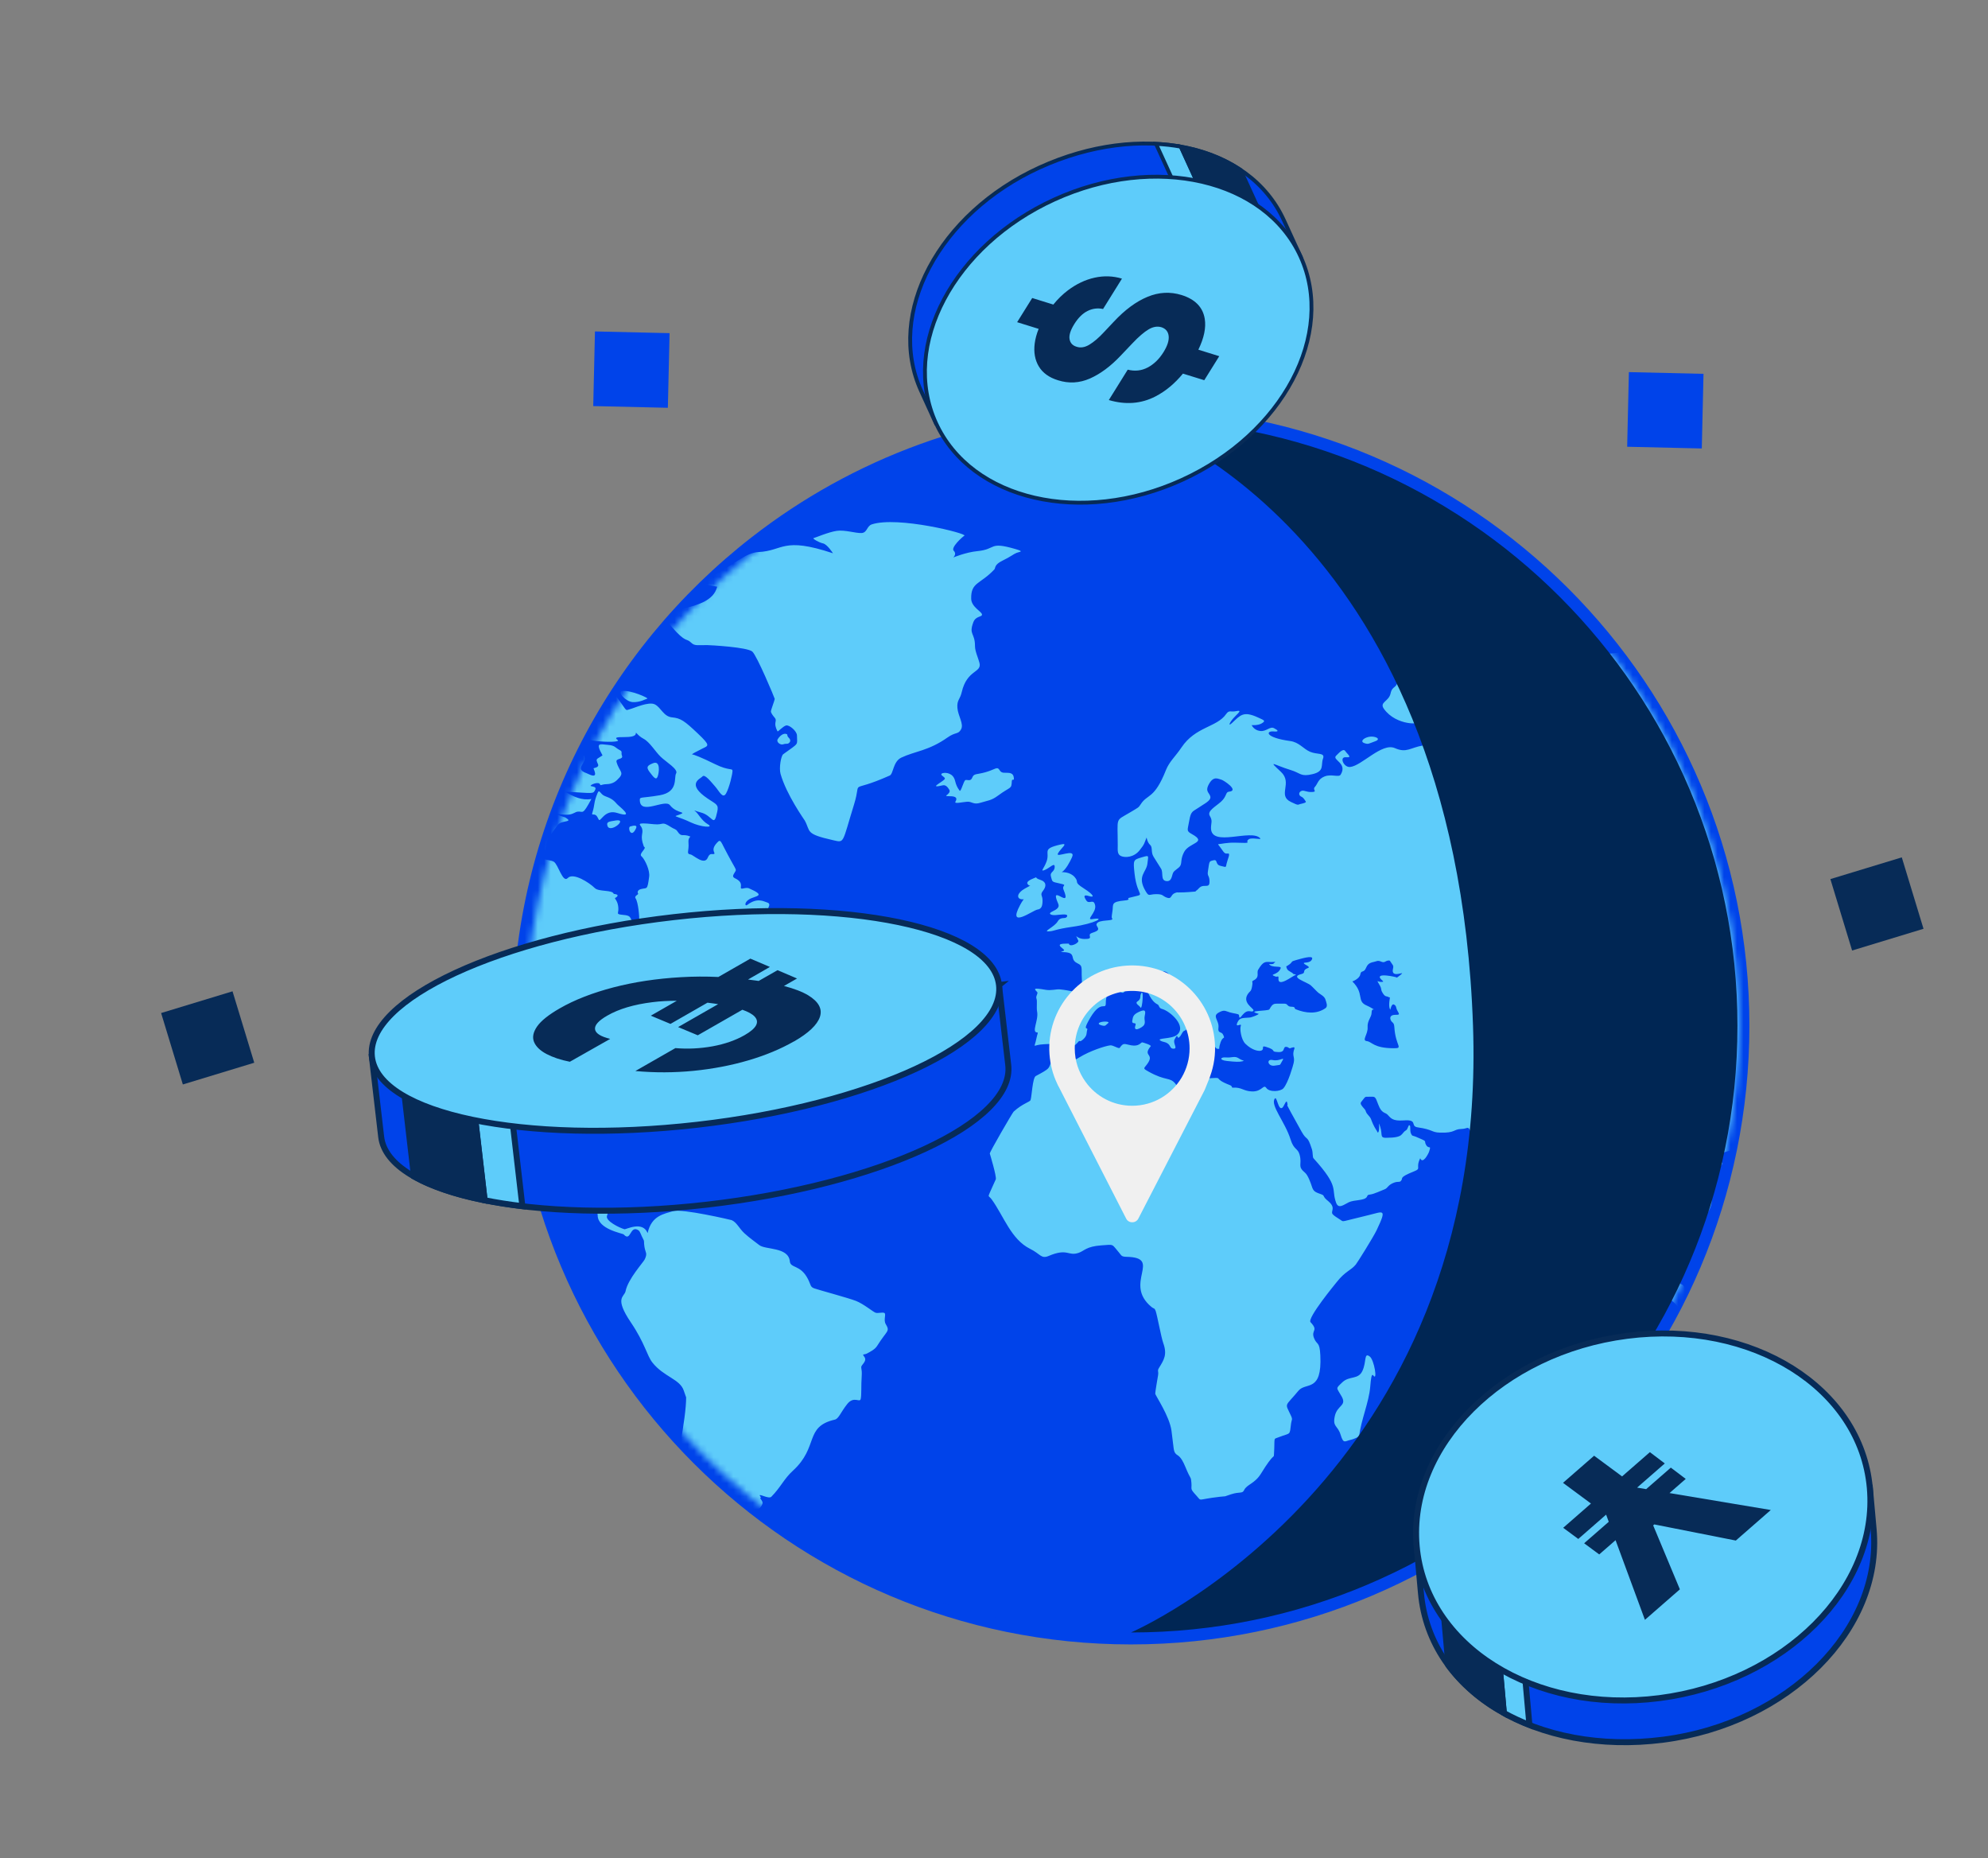
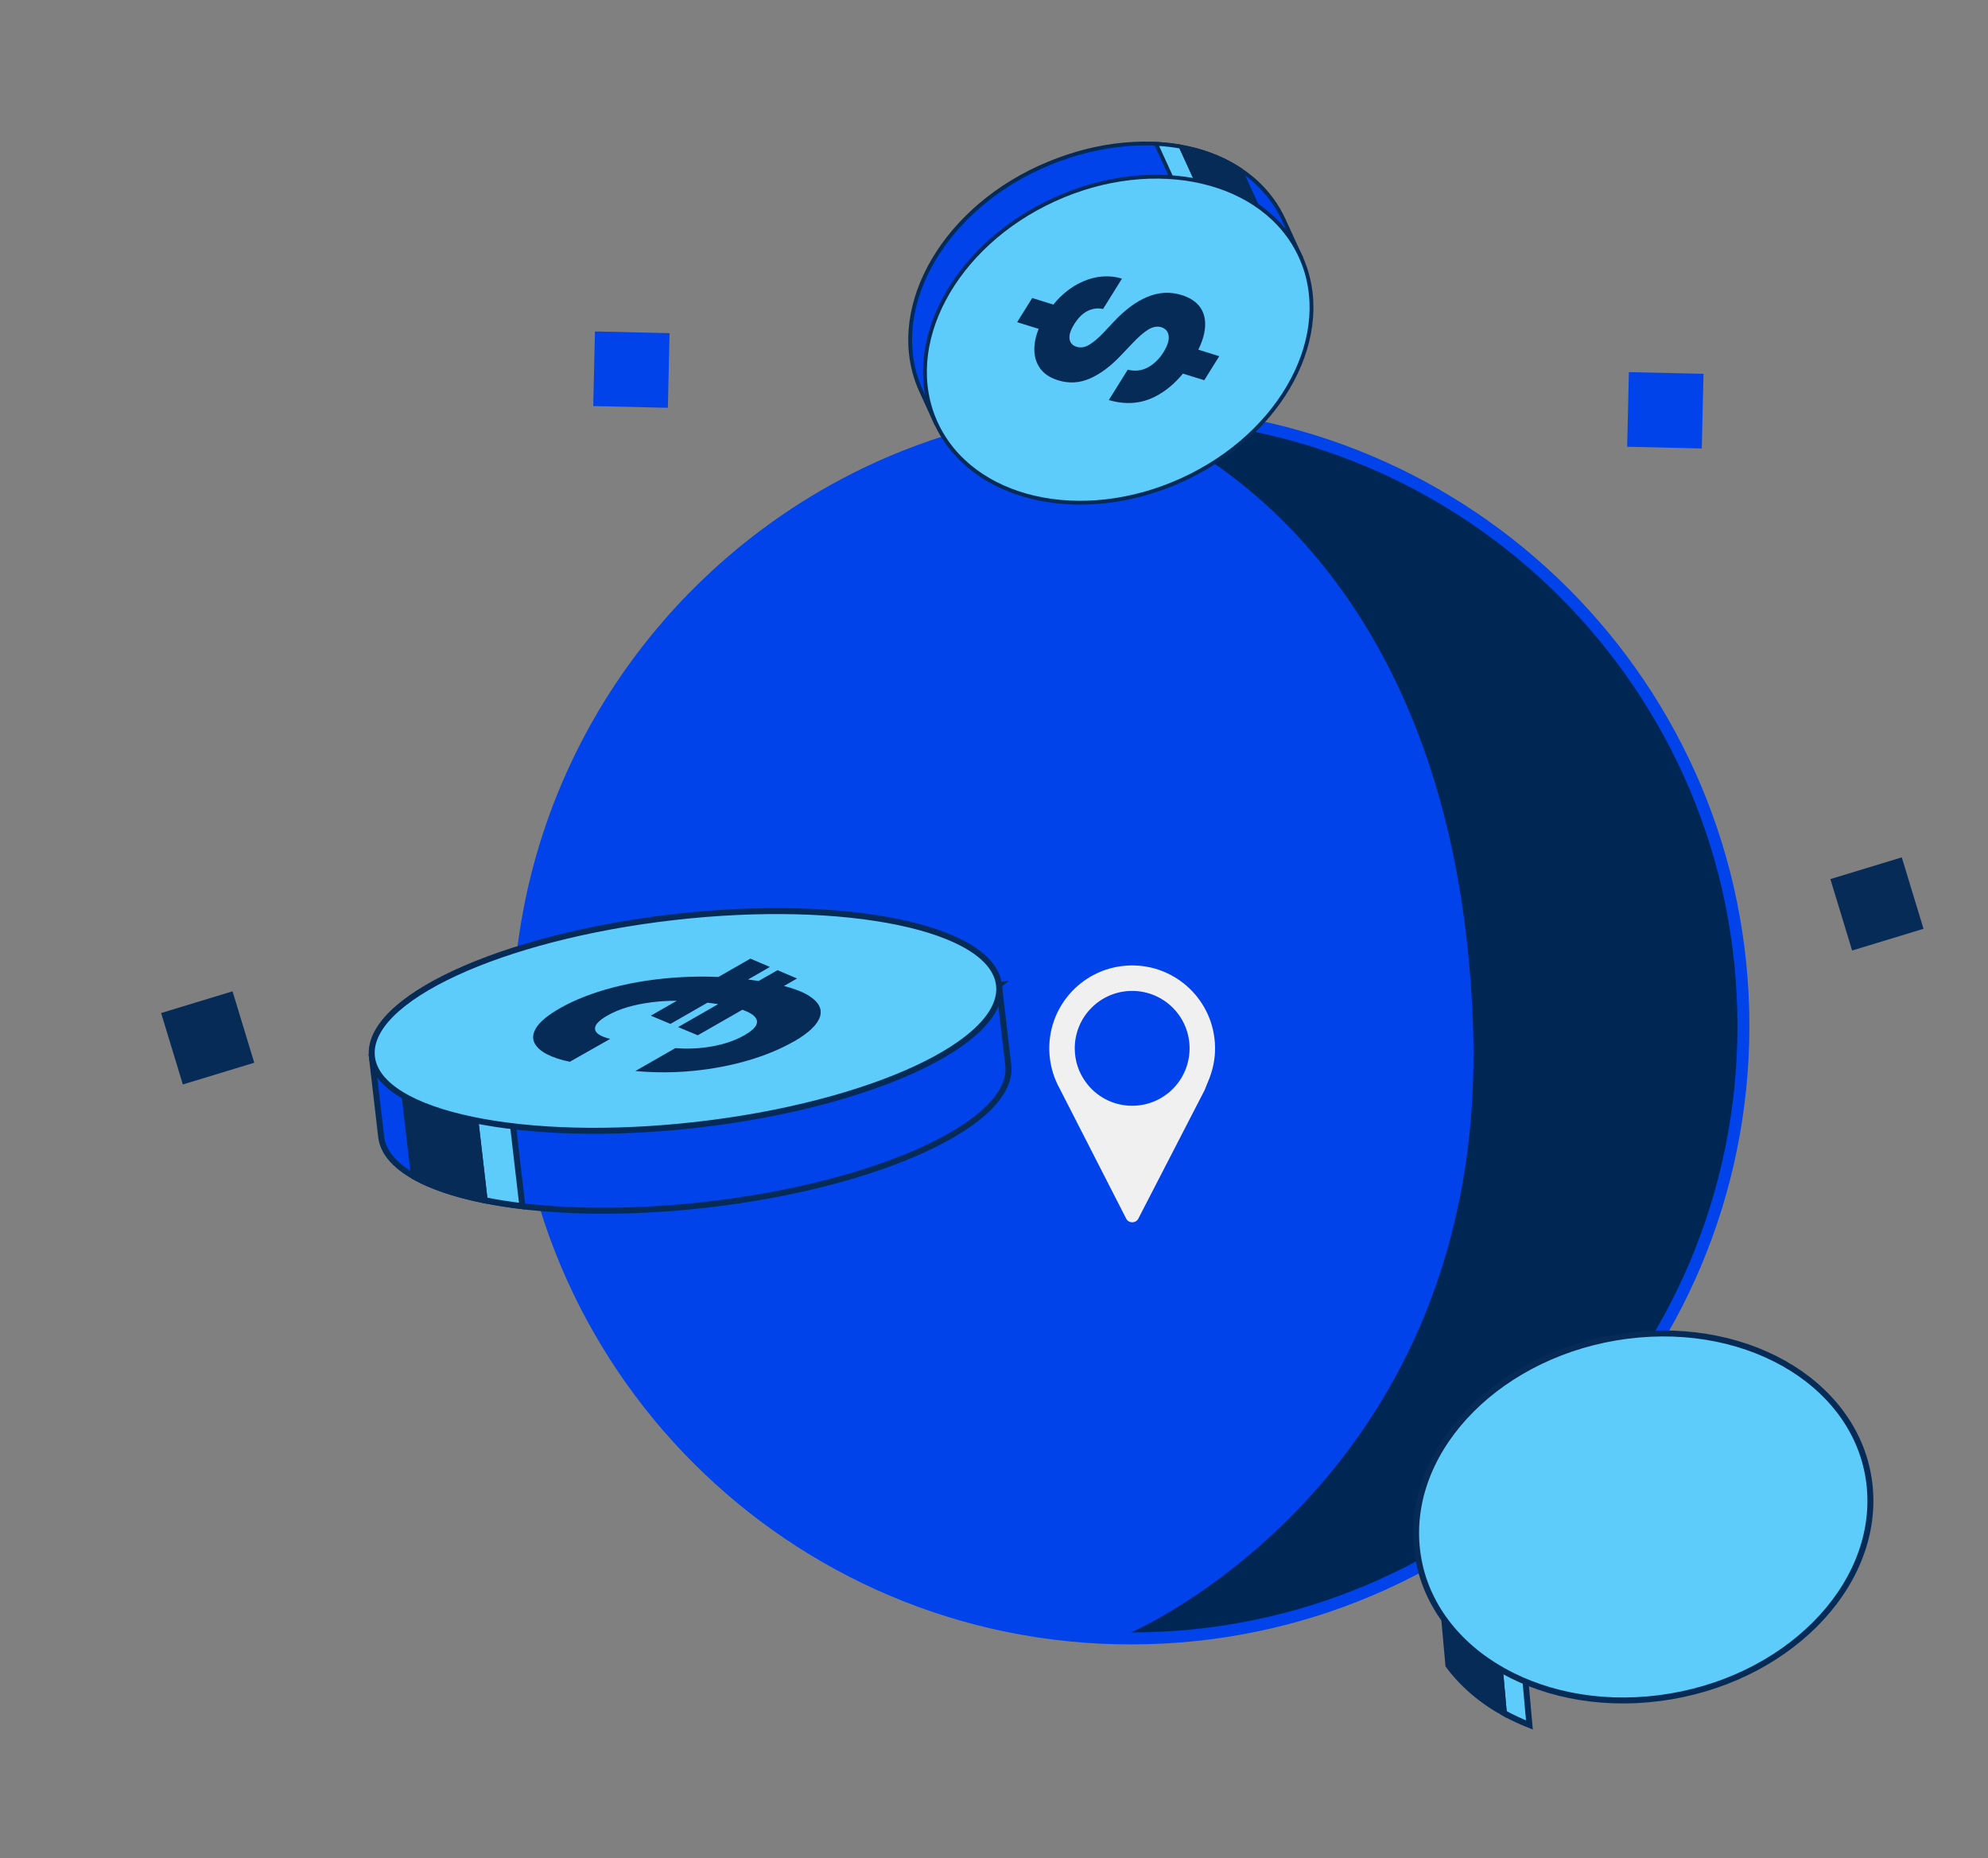
<svg xmlns="http://www.w3.org/2000/svg" width="305" height="285" viewBox="0 0 305 285" fill="none">
  <rect x="0" y="0" width="305" height="285" fill="#808080" stroke="none" />
  <path d="M170.874 63.421L170.868 63.421C150.196 63.999 131.201 71.221 115.944 83.083C93.794 100.27 79.547 127.136 79.547 157.341C79.547 209.248 121.596 251.315 173.503 251.315C225.41 251.315 267.477 209.248 267.477 157.341C267.477 105.452 225.41 63.385 173.503 63.385C172.616 63.385 171.731 63.403 170.874 63.421Z" fill="#0043EA" stroke="#0043EA" stroke-width="1.833" />
  <path d="M261.353 57.342L249.905 57.078L249.641 68.526L261.089 68.79L261.353 57.342Z" fill="#0043EA" />
  <path d="M102.727 51.102L91.279 50.838L91.015 62.286L102.463 62.55L102.727 51.102Z" fill="#0043EA" />
  <path d="M291.774 131.508L280.818 134.84L284.151 145.796L295.106 142.463L291.774 131.508Z" fill="#072B57" />
  <path d="M35.674 152.053L24.719 155.386L28.052 166.341L39.007 163.009L35.674 152.053Z" fill="#072B57" />
  <mask id="mask0_1682_9640" style="mask-type:luminance" maskUnits="userSpaceOnUse" x="80" y="64" width="187" height="187">
-     <path d="M173.69 250.406C225.083 250.406 266.745 208.743 266.745 157.35C266.745 105.957 225.083 64.294 173.69 64.294C122.296 64.294 80.634 105.957 80.634 157.35C80.634 208.743 122.296 250.406 173.69 250.406Z" fill="white" />
-   </mask>
+     </mask>
  <g mask="url(#mask0_1682_9640)">
-     <path d="M48.816 117.489C49.44 117.489 49.517 117.715 50.051 117.489C50.586 117.266 52.165 116.222 52.699 116.079C54.982 115.471 50.135 118.024 50.702 117.881C50.997 117.806 53.958 116.615 54.239 116.068C54.532 115.499 54.685 115.201 54.685 115.201C54.685 115.201 56.479 117.039 56.645 117.11C57.019 117.269 57.004 116.227 57.5 116.434C57.984 116.64 56.974 117.395 58.567 116.872C59.039 116.719 58.796 116.375 58.796 116.375C58.719 116.354 59.354 116.023 62.068 117.098C62.577 117.3 64.118 117.466 64.551 117.607C64.982 117.75 65.148 117.359 65.747 117.679C68.069 118.923 64.295 118.921 65.352 119.184C69.475 120.21 70.292 118.035 71.563 120.157C71.996 120.879 72.339 121.163 72.503 121.224C72.669 121.283 72.337 120.881 72.426 120.525C72.544 120.055 72.103 118.653 72.033 118.533C71.831 118.19 71.499 118.249 72.11 117.954C75.577 116.272 73.229 118.507 77.304 118.819C80.763 119.08 79.867 118.961 80.193 118.156C80.448 117.527 80.727 117.409 81.021 117.434C84.131 117.682 80.406 118.001 83.225 119.746C82.519 116.948 83.591 118.877 84.409 117.291C84.864 116.402 84.101 116.449 84.101 116.449C83.754 116.465 83.799 115.809 84.916 115.501C84.916 115.501 84.968 115.667 84.864 115.369C84.764 115.074 84.23 115.133 83.656 115.097C82.537 115.029 82.447 114.838 82.447 112.288C82.447 111.589 83.009 111.838 83.109 111.446C83.211 111.055 83.084 109.147 82.944 108.756C82.803 108.366 83.146 107.522 83.225 106.966C83.298 106.408 83.872 106.657 83.872 106.657C83.715 106.362 84.24 105.268 87.017 105.72C85.662 105.849 87.292 108.908 83.974 108.446C84.544 109.75 84.117 109.573 83.924 110.651C83.924 110.651 85.12 110.981 85.184 111.741C85.249 112.499 85.844 112.63 85.985 113.329C86.125 114.028 85.401 114.609 85.553 114.716C85.905 114.963 85.914 114.818 87.208 115.001C87.208 115.001 86.967 115.356 87.183 115.735C87.4 116.114 87.235 116.352 87.26 116.754C87.285 117.157 87.528 117.502 87.628 117.43C87.959 117.2 88.406 115.154 88.685 115.154C88.889 115.154 89.577 115.784 89.652 116.009C89.983 116.969 88.549 117.697 89.386 118.297C89.715 118.533 89.729 118.464 90.326 118.748C92.012 119.551 90.986 117.883 91.065 117.834C91.104 117.809 91.944 117.716 91.755 117.241C91.564 116.767 91.37 116.529 91.766 116.293C92.162 116.055 92.44 115.868 92.44 115.868C91.27 113.772 92.021 114.16 93.282 114.255C94.376 114.339 94.426 114.718 95.012 115.013C95.597 115.31 95.229 115.415 95.418 115.891C95.69 116.561 94.415 116.249 94.59 116.885C95.044 118.507 95.98 118.43 94.628 119.683C94.133 120.146 93.546 120.277 92.962 120.287C92.375 120.298 92.121 120.536 92.084 120.37C91.93 119.738 90.33 120.45 90.657 120.572C90.911 120.666 91.587 120.643 91.306 121.165C90.963 121.802 91.154 121.687 86.672 121.414C88.006 122.227 89.293 122.81 90.734 122.552C89.322 125.175 89.495 124.389 88.621 124.496C88.236 124.542 88.009 124.852 87.298 124.946C86.584 125.041 85.095 124.744 85.324 124.852C86.77 125.529 86.52 125.166 87.081 125.635C87.657 126.114 86.084 125.84 85.567 126.547C84.337 128.234 83.894 128.726 83.708 129.995C83.604 130.696 83.009 131.536 83.275 131.715C83.541 131.894 84.546 131.917 84.968 132.178C85.656 132.606 86.336 135.502 87.106 134.679C87.943 133.791 90.398 135.373 91.258 136.219C91.866 136.821 93.965 136.451 94.163 137.113C94.163 137.113 95.025 137.157 94.669 137.524C94.313 137.89 94.21 137.535 94.565 138.151C94.923 138.768 94.91 139.598 94.808 140.013C94.705 140.427 95.949 140.218 96.471 140.526C96.993 140.833 97.022 142.087 97.29 141.933C97.558 141.779 98.002 141.505 98.053 141.175C98.125 140.715 97.918 138.4 97.519 137.808C97.24 137.393 98.023 137.227 97.896 137.05C97.771 136.873 97.799 136.517 98.334 136.374C99.282 136.124 99.308 136.628 99.593 134.479C99.729 133.499 98.98 131.964 98.538 131.468C98.345 131.254 98.105 131.195 98.627 130.532C99.148 129.868 98.842 130.01 98.767 129.809C98.125 128.1 98.756 127.929 98.499 127.07C98.322 126.48 97.21 126.091 100.281 126.42C101.965 126.597 101.384 125.856 102.991 126.893C103.487 127.212 103.678 127.131 103.934 127.521C104.592 128.531 104.726 127.791 105.932 128.327C105.932 128.327 105.562 128.542 105.627 129.241C105.745 130.555 105.226 130.957 105.956 131.066C106.381 131.129 108.08 132.827 108.591 131.54C108.94 130.671 109.387 131.166 109.598 130.948C109.76 130.78 108.89 130.292 110.222 129.051C110.525 128.767 110.744 129.337 111.01 129.858C112.964 133.669 113.068 133.251 112.766 133.746C112.447 134.266 112.294 134.492 112.791 134.73C114.171 135.391 113.466 136.12 113.72 136.283C113.887 136.389 114.484 136.069 114.916 136.26C117.682 137.47 115.876 137.381 114.941 137.942C114.157 138.416 114.278 139.078 114.65 138.797C116.213 137.61 117.182 138.282 117.668 138.418C118.176 138.561 118.036 138.881 117.909 139.176C117.377 140.422 118.632 139.952 117.335 141.119C116.309 142.047 116.036 141.025 114.255 142.684C113.747 143.157 113.492 143.039 112.753 143.075C112.015 143.111 112.308 142.709 112.079 142.791C111.848 142.875 111.557 143.123 111.087 143.172C107.323 143.545 108.366 143.177 107.84 144.355C107.534 145.04 106.986 143.803 105.448 146.467C104.912 147.391 104.188 147.96 104.188 147.96C104.745 147.829 108.525 144.11 109.571 144.414C109.814 144.486 110.413 144.949 110.413 145.185C110.413 145.421 110.234 145.612 109.801 146.014C109.369 146.417 108.795 146.014 108.834 146.181C109.002 146.919 109.826 146.508 109.826 147.497C109.826 148.569 111.174 149.32 112.26 149.25C112.78 149.218 112.825 149.937 113.111 148.6C113.252 147.947 113.851 147.126 113.938 147.865C114.001 148.408 113.71 149.156 113.415 149.322C113.123 149.488 113.188 149.701 113.188 149.867C113.188 149.944 111.096 151.06 110.883 150.97C110.418 150.774 109.462 152.2 109 152.179C108.718 152.168 108.478 152.048 108.859 151.657C109.494 151.004 109.272 150.366 110.629 150.366C110.947 150.366 110.795 150.177 111.049 149.987C111.512 149.64 109.676 150.078 110.323 149.333C109.807 149.606 108.58 150.25 108.146 150.282C107.831 150.924 107.506 150.967 106.809 151.265C106.453 151.419 106.517 151.088 106.44 151.183C106.363 151.28 106.301 151.362 105.906 151.657C104.416 152.778 105.046 154.687 105.04 154.764C105.028 154.93 104.543 154.657 104.404 154.787C104.263 154.918 103.944 155.322 103.524 155.44C101.18 156.103 102.48 155.774 101.207 158.261C101.373 157.689 100.606 157.441 100.687 157.04C100.535 157.8 101.161 158.472 101.005 159.078C100.889 159.516 100.673 160.063 100.408 160.217C100.14 160.371 100.471 159.92 100.471 159.566C100.471 158.957 99.766 159.262 100.265 157.775C100.623 156.718 99.04 158.524 99.807 159.577C100.165 160.063 99.578 160.015 99.82 160.714C100.061 161.413 99.528 161.756 99.627 161.864C99.73 161.969 100.009 161.817 100.136 162.159C100.331 162.691 99.441 162.055 99.766 162.86C99.843 163.047 99.995 162.929 99.932 162.99C98.826 163.998 99.5 162.699 98.227 164.293C98.01 164.567 97.859 164.472 97.63 164.662C95.45 166.459 95.661 166.235 95.35 167.637C94.943 169.48 97.503 171.938 96.126 173.338C95.862 173.612 95.71 173.149 95.339 172.875C94.969 172.603 95.263 172.414 94.907 171.845C94.292 170.866 94.555 167.844 93.035 168.407C92.162 168.729 91.31 167.837 90.591 168.218C90.013 168.525 87.929 167.885 87.929 168.516C87.929 169.155 88.864 168.629 88.733 169.416C88.694 169.641 88.311 169.298 88.108 169.214C87.902 169.131 87.714 169.38 87.359 169.38C87.003 169.38 86.938 169.037 86.618 168.988C84.732 168.702 85.247 167.88 82.419 169.995C81.772 170.481 81.273 170.955 81.121 171.346C80.967 171.738 80.954 171.774 81.477 172.355C82.081 173.027 81.786 172.657 80.879 174.761C80.33 176.025 81.882 178.131 82.369 178.602C84.612 180.76 84.196 179.515 85.564 179.515C86.507 179.515 86.633 180.019 86.633 179.681C86.633 179.31 87.321 178.509 87.421 178.035C87.498 177.679 87.498 176.967 87.943 176.921C88.388 176.875 89.341 176.649 90.208 176.708C91.456 176.792 90.144 177.67 90.144 178.485C90.144 178.83 90.248 178.83 89.969 179.031C89.688 179.233 89.865 178.913 89.752 179.113C89.638 179.315 89.23 179.599 89.28 179.551C89.375 179.463 89.924 181.028 88.515 181.766C89.146 182.129 90.017 181.779 90.907 182.193C91.655 182.54 95.064 180.804 93.123 186.507C92.863 187.267 95.021 188.326 95.797 188.546C96.038 188.615 98.581 187.207 99.36 189.139C99.945 186.423 101.91 186.2 103.256 185.773C104.597 185.347 112.165 187.115 112.242 187.148C113.03 187.48 113.388 188.406 114.203 189.162C115.018 189.92 116.036 190.609 116.468 190.965C117.407 191.737 120.961 191.231 121.177 193.477C121.283 194.571 122.806 193.936 123.952 196.18C124.437 197.127 124.283 197.388 124.944 197.626C125.608 197.864 130.19 199.096 131.334 199.546C132.48 199.997 133.932 201.205 134.313 201.348C134.695 201.49 135.382 201.229 135.688 201.395C135.993 201.561 135.509 202.462 135.891 203.102C136.591 204.275 136.086 204.012 134.568 206.446C134.211 207.016 133.447 207.37 133.015 207.608C132.582 207.842 132.2 207.608 132.582 208.081C132.965 208.555 132.607 208.958 132.276 209.385C131.946 209.81 132.301 209.764 132.2 211.139C132.098 212.514 132.2 214.006 132.046 214.6C131.894 215.194 131.004 214.078 129.984 215.358C128.967 216.638 128.688 217.609 128.077 217.752C123.353 218.848 125.674 221.919 121.635 225.599C120.273 226.84 119.778 228.123 118.338 229.582C117.916 230.006 116.179 228.899 116.627 229.512C116.958 229.963 116.441 229.512 116.72 229.938C116.999 230.365 117.205 230.531 116.593 231.29C115.984 232.048 115.278 231.899 114.793 232.017C114.31 232.135 113.588 231.518 113.538 231.828C113.25 233.583 111.387 233.383 111.452 233.683C111.932 235.929 112.921 236.163 111.875 236.061C109.004 235.782 111.053 235.099 109.058 239.278C108.754 239.919 108.448 239.587 108.498 240.345C108.704 243.372 109.857 241.829 108.346 243.238C107.66 243.878 107.608 243.783 106.971 244.756C106.335 245.726 105.723 245.68 105.952 246.415C106.181 247.15 106.233 248.24 106.615 249.331C106.996 250.421 107.786 250.23 109.034 250.99C110.459 251.855 112.977 251.364 109.517 251.961C107.717 252.274 106.844 252.808 103.764 250.538C101.606 248.948 101.872 248.519 100.735 245.868C99.43 242.823 105.267 220.722 105.267 214.36C105.267 214.266 105.191 214.194 104.91 213.318C104.341 211.528 101.854 211.21 100.099 209.004C99.246 207.935 98.974 206.074 96.789 202.841C94.188 198.992 95.79 198.965 95.974 198.052C96.351 196.16 98.706 193.632 98.928 193.146C99.36 192.196 99.03 192.196 98.876 191.272C98.722 190.348 98.928 190.491 98.645 189.992C98.366 189.495 98.214 188.88 97.959 188.714C96.612 187.83 96.818 190.577 95.694 189.352C95.516 189.161 91.698 188.571 91.698 186.413C91.698 185.798 91.163 185.558 89.967 184.705C88.769 183.851 88.26 183.733 86.808 183.377C84.705 182.862 84.559 181.047 82.785 181.244C81.716 181.362 80.418 180.77 79.603 180.438C77.216 179.462 73.839 179.104 74.386 176.503C74.617 175.396 71.425 173.521 70.923 172.212C70.54 171.216 69.982 171.262 69.242 170.553C67.615 168.985 69.619 168.329 65.833 166.167C68.49 172.909 68.522 171.062 69.677 173.066C70.236 174.037 69.702 174.631 69.498 174.252C69.294 173.871 68.479 173.706 68.479 173.256C68.479 171.995 67.34 171.575 66.365 170.789C64.104 168.965 66.789 170.488 66.594 170.054C66.467 169.77 65.602 168.892 65.195 168.275C64.789 167.658 64.658 166.972 64.252 165.928C63.845 164.885 62.345 163.888 61.605 163.818C60.113 163.673 60.394 161.587 59.772 160.475C59.441 159.883 58.014 157.891 57.989 157.133C57.963 156.375 57.557 154.169 58.066 152.937C58.576 151.705 58.447 148.955 58.372 148.408C58.225 147.361 55.572 145.196 59.593 146.844C57.636 143.191 55.696 144.64 54.886 143.336C54.607 142.886 54.301 142.294 54.096 141.913C53.894 141.534 53.026 141.085 52.824 140.681C52.66 140.358 52.619 138.123 51.244 138.618C50.4 138.922 50.756 137.411 48.902 136.841C48.367 136.675 47.538 134.531 46.127 133.546C45.719 133.26 41.774 131.982 41.673 131.982C41.57 131.982 40.424 132.148 40.12 132.053C39.21 131.771 37.91 129.693 37.066 131.674C36.614 132.716 33.499 134.837 33.678 133.998C33.962 132.688 33.866 132.289 35.003 131.722C35.718 131.367 35.69 131.343 35.411 131.367C35.13 131.39 34.926 131.32 35.488 130.988C37.056 130.052 36.047 129.883 34.265 131.318C31.819 133.289 32.21 134.454 31.898 134.851C28.735 138.874 20.985 141.336 22.045 140.613C26.834 137.336 26.455 139.38 29.021 135.28C29.926 133.834 28.381 135.264 26.833 134.687C26.45 134.545 25.458 135.137 25.102 134.876C24.746 134.615 25.127 134.07 24.896 133.809C24.569 133.433 22.148 134.068 22.148 132.411C22.148 130.971 20.958 130.959 23.064 129.543C24.528 128.554 27.022 129.107 25.354 127.242C25.354 127.242 25.481 127.147 25.787 126.958C26.092 126.768 25.864 126.366 25.327 126.436C24.793 126.507 23.647 127.054 22.935 127.242C22.224 127.432 21.256 127.314 21.281 127.006C21.433 125.193 19.483 126.521 22.835 124.659C22.835 124.659 23.395 125.274 24.006 125.345C24.617 125.417 25.914 124.278 25.914 124.278C25.1 123.779 25.277 123.638 25.277 123.638C23.497 123.606 23.368 123.412 23.164 122.524C23.087 122.191 21.789 121.93 22.147 121.385C22.502 120.841 23.164 120.65 23.597 120.105C24.029 119.56 24.412 118.539 25.66 117.97C30.836 115.612 29.266 116.173 30.294 116.452C30.548 116.524 32.126 116.383 32.738 116.383C33.349 116.383 33.451 117.069 33.655 117.234C34.016 117.53 43.433 117.538 44.704 117.899C45.621 118.16 47.275 118.846 47.275 118.846C48.281 118.716 48.192 117.495 48.814 117.495L48.816 117.489ZM110.028 89.99C108.968 94.376 99.82 92.47 103.052 96.153C105.31 98.72 105.239 97.802 106.031 98.572C106.59 99.117 106.996 98.926 108.525 98.951C108.972 98.958 114.65 99.257 115.424 99.947C116.136 100.583 118.86 107.086 118.86 107.202C118.86 107.39 118.274 108.884 118.274 109.122C118.274 109.36 118.58 109.762 118.86 110.095C119.325 110.647 118.537 110.783 119.293 112.181C119.345 112.276 120.107 111.423 120.591 111.28C121.074 111.139 122.272 112.135 122.272 112.821C122.272 114.378 122.695 113.849 120.158 115.689C119.824 115.932 119.497 117.799 119.751 118.698C120.654 121.9 123.371 125.687 123.466 125.858C124.408 127.564 123.455 127.895 127.794 128.869C129.607 129.275 129.153 129.457 131.029 123.393C132.318 119.206 129.94 121.882 136.499 118.959C137.086 118.698 136.984 116.826 138.282 116.207C140.368 115.219 142.473 115.169 145.36 113.127C146.633 112.226 146.989 112.7 147.446 111.87C147.906 111.04 146.987 109.83 146.887 108.598C146.785 107.366 147.294 107.295 147.546 106.179C148.355 102.666 150.659 103.233 150.271 101.676C150.092 100.964 149.585 99.897 149.585 99.115C149.585 97.017 148.598 97.401 149.329 95.442C149.713 94.422 150.731 94.683 150.654 94.231C150.577 93.781 149.025 93.094 149 91.837C148.946 89.261 150.391 89.656 152.563 87.332C152.742 87.142 152.513 86.62 153.786 86.005C155.059 85.39 155.492 84.986 155.974 84.797C156.459 84.607 157.222 84.63 155.746 84.203C151.626 83.014 152.948 84.248 149.942 84.537C148.212 84.702 146.25 85.508 146.25 85.508C146.25 85.508 146.837 84.986 146.327 84.487C145.818 83.99 147.65 82.354 147.958 82.163C148.464 81.85 137.708 79.133 133.751 80.433C132.963 80.694 133.065 81.713 132.173 81.761C131.282 81.807 129.627 81.239 128.354 81.428C127.081 81.618 125.043 82.496 124.816 82.542C124.587 82.589 125.606 83.205 126.267 83.349C126.929 83.492 127.794 84.866 127.794 84.866C120.026 82.279 120.225 84.489 116.365 84.677C114.357 84.773 112.817 86.511 108.244 88.968C107.243 89.506 108.494 89.749 110.027 89.987L110.028 89.99ZM72.028 111.169C71.554 110.633 71.162 109.54 70.399 109.982C69.635 110.425 68.804 110.3 68.94 110.206C69.076 110.111 68.924 109.635 68.531 109.494C68.143 109.353 67.903 109.573 67.497 109.81C67.088 110.048 65.799 110.363 66.326 109.952C66.852 109.54 66.682 109.321 66.496 108.847C66.31 108.373 64.967 109.178 64.256 109.685C63.544 110.189 63.121 110.965 62.695 111.486C61.558 112.884 65.672 112.564 64.036 113.163C63.172 113.479 62.509 113.699 62.951 113.969C64.145 114.697 65.588 113.69 67.551 114.223C68.774 114.554 69.501 114.538 69.501 114.538C68.277 115.297 62.679 114.977 63.494 115.739C65.347 117.475 66.151 116.771 66.956 116.971C67.585 117.13 67.245 117.84 67.415 117.951C67.585 118.061 68.774 117.856 69.961 117.634C71.15 117.412 70.708 117.223 71.641 116.985C72.573 116.749 72.607 116.038 73.15 115.88C73.692 115.723 73.304 116.243 73.948 116.402C74.193 116.463 75.757 117.08 76.172 117.049C76.851 117.003 77.649 116.545 77.547 116.465C77.112 116.127 77.915 115.229 76.462 116.086C76.19 116.243 76.208 115.659 76.783 115.374C77.363 115.09 77.872 115.374 78.21 115.374C78.548 115.374 78.244 114.395 77.633 114.237C77.021 114.078 76.751 113.699 75.832 113.195C74.917 112.689 75.391 112.467 75.121 111.806C74.849 111.141 74.271 109.179 73.762 108.833C73.254 108.484 72.711 108.58 72.201 108.232C72.083 108.795 72.847 112.094 72.029 111.171L72.028 111.169ZM58.213 108.246C58.435 108.877 58.467 108.482 58.025 109.178C57.584 109.873 57.837 110.127 57.534 110.649C57.23 111.171 56.414 111.866 56.668 112.213C56.922 112.56 57.737 112.766 58.077 113.034C58.96 113.733 58.705 114.073 60.605 113.08C61.031 112.861 61.386 112.607 61.368 112.052C61.324 110.486 61.826 111.902 62.082 111.216C62.218 110.853 62.456 110.379 62.745 110.095C62.826 110.014 65.164 108.72 65.493 108.214C65.681 107.928 65.153 107.708 64.832 107.581C64.51 107.454 64.136 106.95 63.389 106.95C62.642 106.95 62.236 107.518 62.268 107.266C62.312 106.937 60.716 106.147 57.754 106.998C57.092 107.188 57.991 107.611 58.213 108.246ZM80.309 115.816C80.209 115.957 79.766 116.1 79.496 116.417C79.226 116.733 80.071 116.56 80.343 116.654C80.615 116.749 80.819 117.017 81.038 117.098C81.745 117.348 83.624 116.98 83.431 116.561C83.379 116.449 82.413 115.503 81.7 115.122C80.4 114.43 80.956 114.906 80.309 115.816ZM77.1 108.42C76.64 108.648 76.306 108.924 77.084 109.321C79.376 110.479 79.201 111.734 80.495 111.234C81.598 110.806 82.04 110.302 82.193 109.859C82.344 109.415 82.04 109.322 81.768 108.909C81.215 108.082 81.167 108.452 80.121 108.452C80.121 108.452 80.495 107.978 81.106 107.678C81.718 107.377 81.207 107.172 81.496 106.887C81.786 106.603 80.767 106.462 80.327 106.571C79.885 106.684 79.867 106.539 79.138 106.508C78.409 106.476 77.254 107.141 77.305 107.377C77.357 107.615 77.899 107.52 78.409 107.804C78.918 108.091 79.07 108.058 78.561 108.863C77.91 109.894 77.828 108.057 77.1 108.42ZM73.113 107.645C73.401 107.724 73.587 107.567 74.044 108.057C74.504 108.546 74.912 108.815 75.096 108.01C75.571 105.959 72.147 107.383 73.111 107.647L73.113 107.645ZM61.588 100.848C60.737 101.529 60.571 102.065 59.91 102.493C59.037 103.052 59.393 104.077 60.809 103.346C61.115 103.186 61.368 102.793 61.556 103.029C61.828 103.374 63.251 101.095 63.696 101.181C63.782 101.197 63.405 101.592 63.542 101.922C63.678 102.255 64.288 102.271 64.832 101.703C65.375 101.132 64.883 100.612 65.307 100.169C65.731 99.725 66.087 99.788 65.257 99.393C64.426 98.998 63.898 99.441 63.728 99.647C63.559 99.852 63.255 99.52 61.59 100.846L61.588 100.848ZM63.948 104.105C63.619 104.962 66.273 105.489 66.748 104.122C66.986 103.44 67.276 104.279 67.14 104.627C66.945 105.126 67.933 104.279 69.244 104.279C69.355 104.279 67.971 105.332 66.035 105.605C65.815 105.638 66.24 105.968 67.172 106.16C68.164 106.36 70.757 104.332 71.722 104.611C72.163 104.737 72.639 104.39 73.181 104.263C73.724 104.138 73.944 104.343 74.184 103.537C74.42 102.731 74.844 101.956 74.08 101.908C73.315 101.862 73.265 101.862 73.163 102.731C73.07 103.528 73.22 103.258 72.178 101.908C71.874 101.515 71.652 100.898 71.312 100.565C70.973 100.235 70.821 100.709 70.293 101.293C69.768 101.878 70.192 102.099 70.717 102.352C71.243 102.604 71.617 103.253 71.363 103.426C71.107 103.601 70.819 103.394 69.852 103.505C68.883 103.616 68.919 103.204 68.647 103.077C68.375 102.95 69.105 102.682 68.068 102.257C66.053 101.422 64.637 102.285 63.948 104.105ZM63.625 102.747C63.732 102.563 62.337 103.567 62.125 103.891C61.912 104.214 62.337 104.159 62.761 104.145C63.185 104.129 63.271 103.355 63.625 102.747ZM66.306 100.651C65.386 101.064 67.621 101.186 67.308 100.564C67.19 100.326 66.587 100.524 66.306 100.651ZM67.663 98.288C67.605 98.477 67.674 98.888 67.842 99.214C68.236 99.963 70.905 98.667 70.309 98.502C69.076 98.163 69.337 98.18 70.395 97.848C72.316 97.245 67.903 97.542 67.662 98.29L67.663 98.288ZM65.985 98.147C65.307 98.458 67.415 98.847 67.265 98.509C67.19 98.334 66.739 97.796 65.985 98.147ZM68.173 96.589C67.642 96.799 67.522 97.181 67.403 97.331C67.284 97.483 68.005 97.222 68.334 97.142C68.666 97.063 68.742 97.26 69.065 96.975C69.387 96.691 70.023 96.984 70.601 96.858C71.348 96.695 72.214 94.991 68.173 96.589ZM74.42 98.967C75.174 99.257 75.078 99.7 75.294 99.189C75.414 98.903 75.235 98.951 74.913 98.572C73.692 97.135 73.513 98.618 74.42 98.967ZM75.038 100.714C74.877 100.793 75.124 100.975 75.235 101.315C75.344 101.656 75.251 101.767 75.897 101.813C77.602 101.939 76.637 99.943 75.038 100.714ZM78.391 101.245C77.992 100.952 77.797 100.714 77.389 100.882C76.984 101.048 77.322 101.252 77.322 101.365C77.322 101.474 77.813 101.349 77.822 101.617C77.844 102.38 76.964 101.783 76.404 102.209C76.177 102.382 76.846 102.185 77.05 102.453C77.338 102.832 77.749 102.741 79.51 102.453C78.932 103.001 78.478 103.657 78.984 103.993C79.281 104.191 79.315 103.789 80.139 103.773C80.962 103.757 81.208 103.331 81.208 103.331C80.929 103.06 81.114 102.439 81.038 102.232C81.552 102.598 81.526 102.84 81.267 101.876C80.981 100.814 81.351 100.065 80.393 100.09C79.773 100.106 79.349 100.321 78.838 100.321C78.33 100.321 78.108 100.415 78.484 100.605C79.533 101.136 79.131 102.225 79.24 101.94C79.247 101.917 78.391 101.245 78.391 101.245ZM74.903 104.122C74.886 104.327 75.242 104.207 75.811 104.011C76.871 103.641 75.008 102.858 74.903 104.122ZM82.184 103.331C81.913 103.639 82.15 103.678 82.855 104.034C86.034 105.638 84.861 100.292 82.184 103.331ZM86.579 99.664C84.711 99.85 84.847 99.166 82.201 99.166C81.843 99.166 82.011 99.332 82.379 99.938C83.377 101.572 84.448 99.453 85.562 101.05C86.12 101.856 86.415 102.107 85.955 102.402C85.496 102.698 85.712 103.172 85.98 103.789C86.248 104.404 86.858 104.381 87.711 104.381C96.067 104.381 95.159 104.163 96.838 102.959C98.191 101.987 95.913 101.063 94.749 101.063C94.061 101.063 93.477 101.418 92.432 101.526C91.39 101.633 91.619 102.132 90.677 102.155C89.733 102.178 90.192 102.593 89.034 102.119C85.456 100.651 88.95 101.145 88.258 100.555C87.95 100.294 87.418 99.582 86.577 99.666L86.579 99.664ZM75.786 95.256C76.345 95.445 76.487 95.586 75.863 95.753C75.239 95.919 74.754 96.357 75.38 96.275C76.004 96.192 76.538 96.334 77.339 96.464C78.902 96.716 78.28 97.623 79.721 97.283C80.266 97.153 80.343 97.117 79.989 96.725C79.918 96.647 78.53 94.574 77.404 94.689C75.945 94.83 77.069 93.52 75.024 94.034C74.414 94.188 74.218 94.624 73.982 94.817C73.499 95.209 75.23 95.066 75.789 95.256H75.786ZM83.118 89.447C81.071 92.009 83.674 90.638 83.804 91.238C83.856 91.472 83.677 91.641 82.556 91.641C81.435 91.641 81.78 91.891 82.404 92.624C83.368 93.757 84.956 92.624 86.109 92.921C88.649 93.57 83.667 93.811 84.416 94.508C86.761 96.697 86.726 95.395 88.324 95.576C89.483 95.706 89.202 95.826 89.329 95.506C89.456 95.186 90.094 94.369 90.219 94.072C90.543 93.321 92.829 93.346 91.544 92.887C90.947 92.672 90.271 92.579 90.335 92.413C90.398 92.247 90.768 91.76 90.512 91.51C90.258 91.261 89.853 91.272 89.52 91.144C89.191 91.013 88.821 90.409 88.399 90.148C87.981 89.887 87.611 89.862 87.101 89.472C85.126 87.952 84.652 87.521 83.12 89.449L83.118 89.447ZM81.818 96.382C81.564 96.512 80.928 96.536 81.4 96.925C81.87 97.317 81.743 97.329 82.34 97.104C82.941 96.879 83.804 96.321 83.883 96.155C83.988 95.921 81.33 94.821 81.094 94.757C79.707 94.378 82.072 96.25 81.818 96.382ZM112.961 84.051C111.909 83.765 108.142 83.037 106.919 83.322C105.696 83.608 105.764 82.691 104.068 82.912C102.371 83.132 99.757 83.007 98.944 83.132C98.13 83.259 99.35 83.606 99.791 83.89C100.233 84.174 97.687 83.574 95.751 84.112C93.816 84.648 92.559 84.933 94.633 85.723C100.354 87.907 93.686 86.007 93.207 85.817C92.086 85.376 92.699 85.406 90.593 86.007C88.49 86.608 86.452 86.924 86.554 87.555C86.674 88.303 89.327 90.148 92.699 88.882C92.867 88.819 91.85 89.737 91.85 89.737C95.112 89.07 98.536 87.777 98.842 87.586C96.591 89.327 94.281 90.484 91.408 90.589C89.237 90.67 93.779 92.615 93.988 94.129C93.988 94.129 92.663 93.087 91.204 94.129C88.17 96.293 91.775 95.699 92.221 96.53C92.459 96.972 94.156 96.119 94.156 96.119C92.459 98.272 91.857 96.484 90.525 96.625C89.336 96.752 89.404 97.036 89.915 97.446C91.422 98.667 88.705 98.241 88.624 99.437C88.572 100.192 91.201 99.895 93.342 99.849C94.699 99.816 94.53 99.375 95.039 99.375C95.549 99.375 96.058 99.532 95.854 100.038C95.652 100.544 96.056 100.228 97.553 99.691C99.044 99.155 98.365 98.331 98.266 98.046C98.164 97.76 97.621 97.667 97.281 97.508C96.941 97.351 98.3 95.958 98.094 95.486C97.892 95.012 99.759 95.39 100.606 94.285C101.456 93.18 101.15 92.356 100.539 92.168C99.929 91.978 101.66 92.105 102.201 91.787C102.745 91.472 103.934 91.093 104.407 90.493C104.881 89.892 105.053 89.67 103.9 89.797C102.745 89.924 105.561 89.291 106.919 88.404C111.696 85.294 110.42 86.121 109.227 86.193C107.633 86.288 105.73 86.066 106.785 85.939C107.837 85.812 110.962 85.433 111.775 84.834C112.589 84.232 112.961 84.044 112.961 84.044V84.051ZM93.954 105.986C92.255 105.827 89.779 105.418 89.27 106.871C88.76 108.327 87.981 111.552 87.913 112.151C87.725 113.826 95.545 114.074 94.769 113.51C93.523 112.603 97.553 113.57 97.553 112.467C97.553 112.183 97.791 112.814 98.74 113.32C99.689 113.826 100.506 115.249 101.354 116.072C102.201 116.892 104.102 117.999 103.73 118.632C103.354 119.263 104.136 121.476 101.216 121.982C98.298 122.486 98.129 122.139 98.162 122.803C98.277 125.068 102.01 122.513 102.779 123.498C103.957 125.002 105.893 124.365 103.696 125.143C103.424 125.238 104.273 125.333 105.936 126.123C107.599 126.913 109.601 127.008 108.616 126.439C107.633 125.869 107.157 124.828 106.716 124.478C106.274 124.131 106.682 124.415 107.463 124.605C109.408 125.077 109.49 127.085 110.041 124.508C110.279 123.403 109.941 123.403 108.614 122.518C105.155 120.203 107.509 119.438 107.767 119.102C108.106 118.66 109.058 119.894 109.701 120.62C110.347 121.347 110.888 122.611 111.398 121.696C111.906 120.779 112.381 118.725 112.381 118.251C112.381 117.777 111.873 118.283 109.701 117.209C107.527 116.134 106.408 115.723 106.204 115.723C105.999 115.723 106.78 115.312 107.731 114.838C108.679 114.364 109.088 114.428 107.05 112.499C105.014 110.57 104.436 110.161 103.113 110.034C101.788 109.907 101.416 108.516 100.467 108.042C99.518 107.568 97.31 108.611 96.664 108.77C96.021 108.927 96.223 109.179 95.409 108.012C94.596 106.841 93.95 105.988 93.95 105.988L93.954 105.986ZM95.481 105.986C94.637 106.086 95.99 107.629 97.076 107.694C98.162 107.756 99.08 107.22 99.316 107.155C99.555 107.091 96.804 105.827 95.481 105.986ZM91.671 121.664C91.034 123.209 91.319 123.275 90.856 124.746C90.729 125.148 91.263 124.676 91.621 125.268C91.975 125.862 91.823 126.026 92.461 125.34C93.097 124.653 93.811 124.415 94.701 124.7C97.61 125.628 94.909 123.636 94.651 123.325C94.04 122.59 93.582 122.401 92.819 122.114C92.053 121.83 91.975 120.929 91.671 121.664ZM92.949 175.82C92.338 176.025 93.519 176.125 94.304 175.82C95.089 175.512 95.688 175.754 95.795 175.895C95.899 176.036 95.531 176.122 95.397 175.972C95.261 175.821 95.236 176.34 96.124 176.66C97.878 177.295 97.029 177.513 97.601 178.416C97.803 178.734 97.88 178.868 97.506 179.007C96.925 179.226 98.44 179.757 99.144 179.816C99.92 179.882 100.176 180.027 99.636 179.317C97.335 176.286 97.487 174.288 92.949 175.82ZM100.542 180.522C100.971 180.963 100.848 181.442 100.817 181.695C100.767 182.111 97.58 180.781 99.491 181.811C100.231 182.211 100.71 182.113 100.678 182.646C100.646 183.178 101.359 182.696 101.672 182.386C101.987 182.077 101.965 182.353 103.281 182.549C104.599 182.748 104.869 182.985 104.66 182.408C104.449 181.83 105.262 181.877 104.093 181.326C102.924 180.774 100.054 180.021 100.542 180.522ZM96.795 180.851C95.795 179.746 95.087 180.917 96.299 181.257C96.761 181.383 97.111 181.201 96.795 180.851ZM106.356 183.229C105.818 183.044 105.707 183.448 106.065 183.786C106.419 184.117 109.308 184.244 106.356 183.229ZM100.163 117.076C99.45 117.377 99.03 117.586 99.653 118.403C100.277 119.222 100.648 119.729 100.887 119.138C101.13 118.546 101.372 116.567 100.163 117.076ZM94.449 125.851C93.373 126.024 93.022 126.057 93.192 126.657C93.55 127.921 96.441 125.529 94.449 125.851ZM96.689 126.768C96.232 126.908 96.825 128.749 97.589 127.036C97.792 126.577 97.369 126.563 96.689 126.768ZM84.945 97.594C83.928 97.628 82.399 97.987 83.246 98.004C84.618 98.03 87.641 98.595 87.711 97.278C87.745 96.614 86.811 97.53 84.945 97.594ZM78.582 92.014C77.543 92.336 77.801 92.55 79.022 93.089C80.245 93.627 80.279 93.373 80.143 92.361C80.007 91.349 79.193 91.825 78.582 92.014ZM151.129 118.467C149.844 118.827 149.413 118.612 149.168 119.265C148.923 119.915 148.421 119.567 148.129 119.647C147.84 119.728 147.428 121.548 147.225 121.276C146.417 120.214 146.69 119.651 146.182 119.059C145.617 118.399 144.5 118.474 144.42 118.744C144.341 119.014 145.192 119.241 144.902 119.545C144.437 120.035 142.396 120.985 144.643 120.457C145.124 120.344 145.453 120.818 145.65 121.154C145.846 121.49 145.43 121.818 145.22 121.982C144.754 122.354 147.339 121.709 146.588 122.957C146.34 123.368 147.666 123.014 148.403 122.973C149.136 122.93 149.329 123.477 150.439 123.128C151.551 122.78 152.079 122.805 153.091 122.055C155.118 120.555 155.166 121.115 155.234 119.831C155.261 119.297 155.678 119.982 155.52 119.173C155.365 118.364 154.535 118.585 153.956 118.523C153.375 118.458 153.398 118.006 153.107 117.863C152.817 117.718 152.433 118.104 151.129 118.467ZM237.055 188.102C236.785 189.048 236.562 191.744 237.988 191.081C239.015 190.605 238.582 189.935 237.776 188.56C237.565 188.197 237.157 187.741 237.055 188.102ZM236.744 187.516C236.814 187.822 237.222 187.957 236.989 187.634C236.871 187.468 236.885 187.448 236.885 187.448C236.885 187.448 236.735 187.396 236.735 187.546M273.392 212.742C273.229 213.291 271.487 213.461 270.822 213.667C269.601 214.046 267.488 215.278 267.334 215.825C267.229 216.204 267.384 216.76 266.773 215.966C266.108 217.307 266.887 217.764 266.85 218.93C266.825 219.688 266.544 220.139 266.571 220.661C266.603 221.349 268.005 222.64 268.2 224.362C268.327 225.474 268.913 226.09 268.327 226.684C267.742 227.276 267.309 227.158 268.023 227.775C270.397 229.829 270.967 227.21 274.03 227.017C276.613 226.857 274.811 226.411 276.449 225.593C277.214 225.214 277.135 225.12 277.647 225.025C278.156 224.93 278.485 225.286 279.173 224.741C279.86 224.195 279.352 224.147 280.879 224.147C282.159 224.147 284.621 224.521 285.309 225.593C286.178 226.936 285.828 226.428 287.905 224.978C287.818 226.264 287.394 225.88 287.394 226.852C287.394 226.993 287.98 226.4 288.057 226.378C288.134 226.353 288.209 227.421 288.286 227.515C288.363 227.61 288.592 227.562 288.821 227.871C289.602 228.921 289.981 230.072 291.392 230.288C293.746 230.66 293.283 229.561 293.963 229.863C294.445 230.076 293.938 230.526 295.084 230.431C296.23 230.337 296.535 229.958 296.993 229.648C297.451 229.341 297.502 230.076 298.087 229.269C298.672 228.463 298.774 228.652 298.876 227.68C299.16 224.966 300.059 225.62 300.583 223.77C301.359 221.015 301.641 220.734 301.168 218.387C300.914 217.132 301.091 217.275 300.277 216.753C299.462 216.23 299.26 216.372 299.054 215.637C298.852 214.902 299.106 214.688 298.724 214.688C298.343 214.688 298.01 214.854 297.783 214.357C296.912 212.465 296.852 213.061 295.518 212.462C294.728 212.106 295.134 212.011 295.134 211.394C295.134 210.778 295.178 210.123 294.549 209.837C293.921 209.553 294.295 209.994 294.295 208.983C294.295 206.732 293.612 209.776 291.885 205.128C291.665 204.54 290.848 206.181 290.848 207.055C290.848 208.164 291.792 208.825 290.187 210.958C289.634 211.695 288.865 210.295 288.218 209.978C287.573 209.662 286.386 209.378 285.842 208.888C285.299 208.398 285.672 208.382 285.842 207.876C286.373 206.299 287.566 206.515 286.436 205.884C285.88 205.573 282.948 205.28 283.023 206.011C283.074 206.501 283.582 206.689 282.855 206.547C279.885 205.965 280.906 208.775 280.343 208.775C279.279 208.775 278.362 207.332 277.321 208.303C273.493 211.852 274.344 209.746 273.392 212.742ZM250.743 191.376C250.384 191.326 250.182 191.233 250.623 191.801C252.282 193.94 252.079 192.338 252.508 193.35C252.829 194.108 252.711 194.124 253.033 194.408C253.355 194.692 253.627 194.773 253.711 195.057C254.206 196.713 254.36 195.566 254.864 196.984C255.785 199.546 256.457 199.223 257.224 200.208C257.716 200.841 258.549 201.756 258.685 201.504C258.974 200.962 259.495 202.387 259.94 200.067C260.276 198.318 258.964 198.465 258.753 198.123C258.635 197.934 258.431 197.286 258.141 197.081C257.852 196.875 257.784 197.097 257.784 196.591C257.784 195.758 258.363 196.544 257.088 195.216C257.015 195.139 255.096 194.422 254.085 193.414C252.306 191.648 252.772 191.642 250.741 191.378L250.743 191.376ZM260.619 201.57C260.213 201.57 260.009 201.332 259.738 201.822C259.466 202.312 259.5 202.312 259.925 202.312C260.351 202.312 260.265 202.534 260.247 202.596C260.222 202.695 261.835 203.399 262.625 202.975C262.863 202.848 262.947 203.292 264.136 203.481C265.323 203.671 265.95 203.372 266.714 203.56C268.128 203.91 266.39 202.416 264.05 201.996C263.692 201.931 264.354 202.375 263.27 202.232C262.183 202.09 262.575 202.328 262.014 201.963C261.452 201.6 261.452 201.536 261.079 201.474C260.707 201.411 260.621 201.568 260.621 201.568L260.619 201.57ZM269.242 203.308C266.993 204.009 271.074 203.918 271.362 203.449C271.48 203.26 271.21 203.387 270.835 203.274C270.463 203.165 270.495 203.353 269.986 203.417C269.478 203.48 269.24 203.306 269.24 203.306L269.242 203.308ZM272.399 203.244C271.139 203.399 273.041 203.855 273.62 203.703C274.489 203.474 273.399 203.572 276.097 203.244C277.114 203.122 276.32 203.083 276.216 203.086C274.414 203.165 274.325 203.435 274.028 203.417C273.871 203.408 272.793 203.197 272.399 203.244ZM275.794 204.018C275.079 204.334 275.524 204.719 275.326 204.96C275.326 204.96 275.945 204.931 276.415 204.456C277.314 203.549 277.389 204.107 278.419 203.117C277.706 203.272 277.277 202.972 276.649 203.496C276.515 203.608 276.783 203.639 275.794 204.018ZM271.343 204.189C271.31 204.384 270.96 204.373 271.584 204.604C272.208 204.835 272.8 205.139 272.755 204.822C272.68 204.302 271.414 203.76 271.343 204.189ZM268.191 191.09C267.935 191.453 268.428 191.358 268.055 191.674C267.683 191.991 267.395 191.848 267.021 192.322C266.203 193.366 263.412 194.181 264.627 194.851C264.37 194.969 263.351 194.635 263.303 194.283C262.94 194.269 262.16 195.327 262.741 195.847C263.133 196.194 262.471 196.21 262.555 196.448C262.639 196.686 262.641 197.129 262.877 197.176C263.115 197.222 263.167 196.954 263.456 197.317C263.744 197.68 263.507 198.706 263.88 198.754C264.254 198.801 264.526 198.643 264.847 198.786C265.768 199.194 266.151 198.592 266.936 199.039C267.156 199.165 267.953 199.434 268.344 199.401C268.736 199.369 268.802 199.466 268.87 198.912C269.127 196.818 269.807 197.555 269.889 196.587C270.077 194.462 270.676 195.599 270.824 195.291C270.976 194.975 271.13 194.977 271.044 194.817C270.958 194.658 270.518 194.658 270.349 194.358C270.179 194.058 270.4 193.898 270.195 193.283C269.989 192.668 269.873 192.904 270.161 192.556C270.45 192.209 270.686 192.145 270.72 191.876C270.754 191.606 270.872 191.59 271.23 191.338C271.584 191.084 271.173 191.204 270.833 190.95C269.691 190.096 269.832 188.735 268.191 191.084V191.09ZM318.34 224.642C317.943 224.351 318.326 225.336 319.053 225.384C319.373 225.406 319.273 226.192 320.02 226.981C320.278 228.754 319.724 228.695 319.581 229.368C319.448 229.977 320.703 229.402 320.412 230.253C320.294 230.601 319.936 230.759 319.936 230.823C319.936 230.887 320.632 231.281 320.989 230.855C322.736 228.754 321.714 229.133 322.279 228.753C323.026 228.247 323.562 227.39 323.196 227.108C322.756 226.77 322.54 227.911 321.515 227.408C320.689 227.006 321.188 226.984 320.65 226.428C320.65 226.428 320.546 226.965 320.294 226.793C320.038 226.618 320.106 226.428 319.92 226.128C319.38 225.261 319.666 224.871 319.003 224.801C318.41 224.739 318.492 224.755 318.34 224.644V224.642ZM318.444 230.38C317.841 230.898 317.289 231.626 316.917 232.496C316.57 233.306 314.639 233.801 314.081 234.613C312.871 236.385 311.957 236.667 313.777 236.667C314.371 236.667 315.304 237.204 315.814 236.651C316.323 236.099 316.833 234.785 317.155 234.313C317.5 233.803 319.649 232.169 319.649 231.561C319.649 231.231 319.429 230.692 319.429 230.692C319.429 230.692 319.241 231.055 318.799 231.009C318.358 230.962 318.444 230.38 318.444 230.38ZM314.441 236.449C313.843 236.133 313.727 236.721 313.631 237.324C313.532 237.926 313.888 237.415 314.407 237.143C314.927 236.873 314.668 236.571 314.441 236.449ZM294.259 232.307C293.078 231.913 294.004 235.664 295.874 234.804C296.249 234.629 297.535 232.8 297.367 231.976C297.299 231.644 296.823 232.276 296.517 232.418C294.91 233.169 294.894 232.518 294.259 232.307ZM285.808 198.375C284.453 198.692 285.093 195.586 282.651 196.478C281.53 196.89 281.701 196.795 282.447 197.079C283.194 197.365 283.296 197.458 283.396 197.458C283.498 197.458 284.585 197.615 284.346 197.774C284.108 197.934 283.091 198.091 283.734 198.533C284.38 198.976 284.108 198.659 285.806 199.512C287.503 200.365 287.775 199.734 288.318 200.839C288.86 201.944 288.86 201.756 288.418 202.04C287.448 202.664 286.89 202.688 289.47 202.831C290.625 202.893 289.538 203.556 290.827 203.556C292.116 203.556 292.455 203.145 292.965 202.544C293.474 201.944 293.576 202.26 294.662 202.512C295.749 202.764 296.122 203.714 297.479 204.093C298.836 204.472 299.414 204.978 298.564 204.188C292.334 198.386 295.577 199.153 288.213 197.106C286.616 196.664 286.346 198.245 285.803 198.37L285.808 198.375ZM275.927 195.118C275.546 194.88 275.653 195.609 274.806 195.214C273.96 194.819 273.644 194.624 272.734 195.293C271.824 195.962 272.396 196.237 272.372 196.709C272.324 197.705 270.767 199.233 271.273 199.997C271.484 200.31 271.781 200.193 271.908 200.351C272.465 201.041 270.813 202.947 272.648 202.536C273.177 202.418 272.712 202.378 272.712 201.946C272.712 201.398 272.964 201.894 272.964 199.328C273.311 199.144 273.642 200.351 274.001 200.962C274.441 201.704 274.6 201.645 275.523 200.783C274.151 200.358 275.383 200.32 274.636 199.11C274.15 198.322 273.897 198.282 274.511 198.243C275.385 198.186 274.872 197.126 276.329 197.299C275.421 196.357 273.143 198.508 272.968 197.515C272.546 195.145 273.425 196.192 274.237 195.96C275.971 195.459 277.171 196.975 278.21 194.167C276.311 195.754 276.522 195.481 275.928 195.114L275.927 195.118ZM279.731 193.493C279.839 193.296 278.848 194.17 278.662 194.345C278.474 194.521 278.662 194.773 278.796 195.027C279.2 195.774 278.414 196.325 279.51 196.7C279.51 196.7 279.493 196.115 279.679 195.847C279.892 195.543 279.42 194.054 279.731 193.493ZM276.71 198.987C276.71 199.393 276.624 199.596 277.454 199.596C280.189 199.596 276.71 197.71 276.71 198.987ZM279.048 199.453C279.156 199.82 279.288 199.577 279.726 199.494C280.359 199.376 279.999 198.54 282.324 199.412C283.048 198.556 278.389 197.258 279.048 199.453ZM263.803 178.312C262.318 178.355 263.129 178.262 262.318 178.755C262.121 178.873 262.123 179.038 262.26 179.347C262.394 179.656 262.623 179.673 263.006 179.774C263.387 179.878 263.253 179.608 263.533 179.506C263.962 179.347 263.705 179.15 264.263 178.51C264.331 178.432 264.043 178.164 264.043 178.139C264.043 178.117 263.805 178.314 263.805 178.314L263.803 178.312ZM272.995 179.41C272.571 179.097 272.235 181.044 272.401 181.369C272.835 182.217 271.963 181.369 272.043 181.432C271.427 183.409 272.912 182.597 273.045 183.33C273.218 184.251 273.973 183.776 274.318 184.342C274.453 184.562 274.386 183.756 274.623 183.804C275.128 183.906 275.279 184.677 275.726 184.705C275.726 184.705 275.337 184.058 275.507 183.978C275.676 183.899 275.726 183.836 275.285 183.566C274.47 183.071 273.851 183.658 273.554 182.887C273.299 182.224 273.504 181.813 273.504 181.67C273.504 181.528 273.69 181.891 273.894 181.432C274.096 180.974 274.148 180.611 274.114 180.168C274.08 179.726 274.42 179.551 274.164 179.535C273.908 179.519 273.163 179.537 272.995 179.41ZM277.033 187.904C277.085 188.224 276.729 187.814 276.595 187.999C276.461 188.183 276.392 188.147 276.175 188.236C275.612 188.471 275.303 189.248 275.444 188.426C275.456 188.354 275.285 187.988 275.126 188.236C274.967 188.485 274.813 188.646 274.457 188.823C273.817 189.145 273.638 189.908 274.051 189.89C274.643 189.434 274.228 189.12 275.133 189.005C276.316 188.862 275.16 190.407 276.13 190.736C276.572 190.884 276.361 190.748 276.762 190.712C277.757 190.623 276.277 190.021 277.207 189.486C277.289 189.44 277.341 189.724 277.462 190.019C277.8 190.852 278.079 188.156 277.437 187.689C276.792 187.219 276.889 186.962 277.033 187.904ZM275.081 185.969C275.094 185.671 274.361 184.943 273.781 184.843C272.279 184.586 272.835 186.13 273.678 186.259C274.151 186.33 274.441 186.073 274.441 186.073C274.479 186.173 273.034 186.978 273.88 187.482C274.232 187.691 274.223 188.013 274.425 187.852C274.627 187.691 274.775 187.137 275.188 186.751C275.601 186.364 275.626 186.309 275.68 185.898C275.825 184.739 275.684 185.165 275.083 185.971L275.081 185.969ZM276.004 185.077C276.309 185.372 276.588 185.438 276.551 185.656C276.449 186.246 275.58 185.315 276.215 186.314C276.4 186.608 276.338 187.24 276.527 187.026C276.408 185.02 276.84 186.372 276.96 186.037C277.543 184.412 275.555 184.639 276.005 185.077H276.004ZM271.652 185.907C271.298 185.994 271.625 186.591 270.792 187.407C269.199 188.959 269.86 188.476 270.27 188.283C270.797 188.034 271.217 187.704 271.28 187.366C271.346 187.028 271.219 187.235 271.684 187.017C272.149 186.797 271.913 186.726 271.931 186.382C271.949 186.039 271.884 185.848 271.652 185.907ZM299.752 198.849C299.687 199.346 300.095 199.822 298.171 200.138C297.98 200.168 296.591 199.795 297.095 200.344C298.023 201.366 298.969 200.553 300.023 200.226C301.273 199.836 299.827 198.252 299.753 198.849H299.752ZM301.956 199.798C302.544 200.633 302.235 200.664 303.424 201.062C303.755 201.171 303.424 200.944 303.179 200.612C302.932 200.279 302.914 200.097 302.55 199.766C302.185 199.435 301.573 199.255 301.956 199.798ZM273.291 173.222C272.204 173.914 271.713 173.862 272.147 174.74C273.012 176.495 272.98 176.537 273.486 175.349C273.785 174.654 273.819 173.744 273.937 173.469C274.057 173.192 273.665 172.986 273.291 173.222ZM291.917 139.124C292.402 140.982 291.579 139.761 291.358 141.48C291.077 143.615 291.527 142.289 291.527 143.867C291.527 146.615 291.129 145.786 291.256 146.823C291.322 147.364 291.195 149.594 291.24 150.014C291.274 150.332 291.442 149.857 291.561 149.746C292.175 149.174 293.469 151.172 292.496 149.082C291.935 147.881 291.835 148.135 291.987 147.042C292.139 145.952 292.225 145.938 292.8 145.825C293.578 145.677 294.154 147.686 293.496 145.7C292.79 143.547 292.995 142.871 292.427 142.46C291.619 141.877 293.196 142.099 292.225 138.761C292.139 138.477 291.799 138.935 291.799 138.935L291.917 139.124ZM291.408 151.231C291.442 151.578 291.476 151.895 291.238 152.29C291 152.685 291.17 152.78 291.034 153.332C290.898 153.885 290.237 153.332 290.237 153.445C290.237 154.816 288.567 153.484 289.865 155.957C290.272 155.576 290.274 155.617 290.678 155.501C290.567 155.15 289.668 155.152 289.965 154.521C290.017 154.408 290.491 154.551 290.796 154.521C292.144 154.383 291.342 154.773 292.647 155.043C292.647 155.043 292.715 154.6 292.883 154.285C293.056 153.965 295.082 153.967 294.733 153.541C294.563 153.336 294.579 152.878 294.477 152.529C294.377 152.181 294.054 152.513 293.8 152.64C292.697 153.189 291.284 149.994 291.408 151.235V151.231ZM289.557 157.374C289.595 157.837 289.99 157.339 289.48 158.762C288.973 160.185 288.715 160.505 288.22 160.873C287.725 161.24 287.267 161.24 287.076 161.145C286.688 160.954 287.961 160.337 286.593 160.541C286.352 160.576 286.58 160.85 286.554 161.074C286.529 161.299 286.058 161.903 286.108 162.177C286.159 162.448 286.159 162.532 285.853 162.627C285.545 162.722 285.345 162.402 285.256 162.354C285.166 162.307 284.709 162.438 284.11 162.52C283.511 162.602 283.361 162.804 283.105 163.244C282.849 163.682 282.25 163.753 281.819 163.918C281.387 164.084 281.551 164.701 281.081 164.914C280.609 165.127 280.609 165.518 280.572 165.838C280.534 166.158 280.863 165.933 280.915 165.91C280.967 165.885 280.967 165.459 281.26 165.507C281.551 165.554 281.591 165.566 281.437 165.897C280.906 167.047 280.82 166.752 281.322 167.379C281.551 167.662 281.769 167.295 282.252 166.786C282.737 166.274 282.774 166.156 282.737 165.575C282.653 164.336 281.398 165.182 282.113 164.365C282.506 163.914 282.687 164.354 282.953 164.152C283.221 163.95 283.87 163.963 284.492 163.809C285.865 163.469 285.751 163.285 285.982 164.674C286.007 164.817 286.416 164.472 286.834 164.318C287.344 164.131 286.4 163.807 287.013 163.394C287.371 164.134 288.529 163.047 288.808 163.121C288.987 163.169 289.101 163.346 289.38 163.169C289.661 162.99 289.713 163.156 289.661 163.299C289.611 163.441 290.476 163.026 290.666 162.897C290.952 162.7 290.348 161.908 290.501 161.215C290.712 160.248 290.53 159.724 290.934 159.625C291.038 159.602 291.038 159.068 291.252 158.785C291.468 158.499 291.418 158.37 291.418 157.718C291.418 156.838 290.741 157.339 291.125 155.81C290.292 156.125 290.324 156.248 290.247 156.414C290.142 156.304 289.475 156.316 289.561 157.374H289.557ZM285.136 163.537C283.226 163.855 282.815 163.897 282.935 164.671C283.193 166.333 283.382 165.881 283.967 165.572C284.385 165.348 284.36 164.697 284.76 164.697C285.161 164.697 285.013 165.162 285.554 164.51C286.096 163.859 285.685 163.805 285.703 163.476C285.721 163.146 285.136 163.537 285.136 163.537ZM331.588 128.392C331.346 129.307 332.65 128.79 333.175 129.184C333.978 129.784 334.586 129.339 334.659 129.246C334.429 129.128 331.734 127.816 331.588 128.392ZM323.047 116.29C323.122 117.012 323.289 117.096 324.217 116.964C325.012 116.853 326.884 116.812 327.258 116.561C326.526 115.099 325.947 116.152 324.662 115.934C323.001 115.653 322.983 115.685 323.047 116.29ZM296.559 106.369C297.018 106.594 297.372 106.499 298.341 106.392C299.308 106.287 299.385 105.872 299.498 105.634C299.684 105.248 297.056 105.389 296.979 105.35C296.75 105.232 297.322 105.112 296.75 104.899C296.176 104.685 296.036 104.969 295.909 104.876C295.783 104.779 295.758 104.577 295.477 104.556C295.218 104.533 293.73 104.973 296.559 106.369ZM289.838 106.712C289.4 106.887 289.43 107.045 289.926 107.459C290.423 107.874 290.258 107.779 290.042 108.076C289.827 108.373 290.042 108.064 290.755 108.384C291.468 108.704 291.762 109.287 292.207 109.415C292.652 109.546 292.958 109.38 292.958 109.38C292.405 107.67 291.113 107.76 290.895 107.104C290.73 106.605 290.46 106.462 289.838 106.712ZM294.383 104.39C292.454 103.224 291.701 102.641 291.073 102.552C290.433 102.461 291.15 103.793 289.94 103.203C288.08 102.294 288.334 101.999 286.963 103.356C286.366 103.948 286.709 104.114 287.435 104.992C288.856 106.714 289.271 104.921 289.904 105.171C290.324 105.337 291.776 105.005 291.826 105.005C291.876 105.005 291.737 105.811 292.373 105.598C293.008 105.386 293.594 105.278 293.887 104.958C294.179 104.638 294.383 104.39 294.383 104.39ZM250.303 87.459C250.117 87.616 249.03 87.521 248.471 88.406C247.911 89.293 247.521 88.676 247.232 89.213C245.78 91.936 248.464 90.051 249.778 91.868C250.303 92.594 250.695 92.594 251.966 92.799C253.239 93.005 252.661 93.18 253.325 93.117C253.986 93.053 254.902 93.196 254.7 92.863C253.827 91.439 255.232 91.14 254.412 90.636C253.716 90.209 253.223 90.557 253.259 90.478C253.292 90.4 253.886 90.162 253.648 90.146C251.73 90.019 251.732 88.828 252.661 88.644C253.255 88.528 250.377 86.931 250.559 87.033C250.135 87.255 250.491 87.301 250.303 87.46V87.459ZM254.276 94.617C253.918 94.902 254.02 94.982 254.598 95.188C255.175 95.391 256.192 94.823 256.482 94.807C256.772 94.791 256.992 95.234 257.909 95.123C258.826 95.014 260.217 94.839 259.537 94.349C258.284 93.446 257.662 92.899 256.652 92.849C256.652 92.849 258.197 92.327 257.823 92.297C255.279 92.077 256.205 93.076 254.276 94.617ZM217.448 84.455C216.559 84.773 216.87 84.929 216.293 85.388C215.717 85.848 216.105 85.973 217.346 85.673C221.501 84.668 219 83.899 217.448 84.455ZM219.415 86.685C218.581 87.055 218.803 87.443 219.025 87.759C219.245 88.076 219.854 87.57 220.024 87.918C220.194 88.265 220.246 88.122 221.027 87.6C221.807 87.078 221.519 87.237 221.215 86.685C220.909 86.132 220.841 86.052 219.415 86.685ZM214.779 86.456C214.244 86.71 214.244 86.681 214.752 86.919C215.261 87.157 216.497 87.346 217.131 86.93C217.768 86.515 217.72 86.599 216.915 86.479C216.114 86.361 215.376 86.17 214.779 86.456ZM206.912 87.414C210.795 87.083 209.574 88.02 208.362 88.151C207.139 88.281 208.476 88.471 209.342 88.435C210.207 88.399 209.647 87.688 210.373 87.439C211.097 87.191 211.557 87.344 212.422 87.037C213.288 86.728 211.927 86.433 210.92 86.456C209.917 86.479 209.585 86.538 208.732 86.479C207.879 86.42 207.191 86.804 206.313 86.953C204.506 87.26 206.084 87.486 206.912 87.414ZM213.402 87.639C212.674 87.639 210.92 88.042 212.397 88.185C215.563 88.489 214.729 87.639 213.402 87.639ZM218.547 87.949C216.64 87.317 215.197 88.165 216.091 88.528C216.74 88.794 218.277 88.567 217.528 88.279C217.248 88.174 219.157 88.149 218.547 87.949ZM222.901 86.668C222.107 86.767 222.061 86.906 221.984 87.165C221.907 87.427 222.098 87.368 222.938 87.26C226.026 86.869 224.606 85.887 224.606 85.589C224.606 85.458 223.831 85.982 223.614 86.17C223.398 86.359 223.841 86.55 222.901 86.668ZM160.566 132.135C160.165 133.24 159.505 133.752 160.287 133.444C161.066 133.137 161.848 132.185 161.808 133.002C161.767 133.818 161.007 133.7 161.247 134.499C161.488 135.3 161.308 135.23 162.609 135.52C163.912 135.809 162.849 135.707 163.171 136.473C164.536 139.752 160.877 135.289 162.35 138.615C162.591 139.158 162.189 139.466 161.429 139.821C160.668 140.179 161.329 140.401 161.908 140.367C162.489 140.333 163.95 140.059 163.709 140.57C163.471 141.08 162.768 140.485 162.269 141.336C161.767 142.187 159.926 142.918 160.886 142.866C161.847 142.814 161.706 142.559 164.57 142.153C168.014 141.661 169.78 140.615 167.572 140.978C166.53 141.148 168.253 139.955 168.014 138.852C167.772 137.746 167.093 138.8 166.651 138.103C166.21 137.406 166.271 137.202 167.113 137.456C167.953 137.712 167.874 137.286 166.251 136.249C164.629 135.212 165.631 135.416 164.89 134.547C164.15 133.678 162.89 133.782 162.89 133.782C163.519 133.407 164.173 132.153 164.47 131.486C165.134 130.001 161.89 131.694 162.309 130.907C162.731 130.112 164.052 129.23 162.749 129.529C159.724 130.219 161.131 130.575 160.566 132.13V132.135ZM158.544 134.737C157.235 135.253 157.603 135.588 157.823 135.774C158.043 135.961 158.443 135.604 157.222 136.301C155.999 136.998 155.982 137.764 156.622 137.915C157.263 138.069 157.183 137.542 156.504 138.818C154.46 142.632 158.499 139.601 159.166 139.516C159.825 139.43 159.947 138.904 159.947 138.103C159.947 137.302 159.507 137.288 160.027 136.623C160.546 135.96 160.587 135.262 159.564 134.94C158.544 134.615 159.366 134.415 158.544 134.737ZM174.986 152.587C174.917 152.765 175.072 153.25 174.545 153.581C174.019 153.913 174.8 154.214 174.969 154.53C175.264 155.072 175.564 151.092 174.986 152.587ZM174.733 155.209C173.869 155.619 173.817 155.921 173.713 156.57C173.612 157.217 174.411 156.695 174.205 157.264C174.001 157.834 174.189 158.132 175.088 157.598C175.988 157.06 175.478 156.57 175.614 155.891C175.75 155.211 175.87 154.673 174.733 155.209ZM188.038 162.194C187.28 162.121 186.944 162.597 188.242 162.74C189.54 162.881 190.126 162.906 190.61 162.786C191.093 162.668 190.686 162.763 190.049 162.336C189.413 161.908 189.007 162.287 188.04 162.193L188.038 162.194ZM195.266 162.597C194.22 162.371 194.504 163.641 195.574 163.451C196.643 163.262 196.235 163.521 196.72 162.74C197.202 161.957 196.362 162.835 195.266 162.597ZM169.267 156.709C168.418 156.818 168.352 157.106 169.013 157.28C169.675 157.453 169.589 157.248 169.963 156.979C170.336 156.711 169.641 156.661 169.267 156.709ZM117.852 141.237C116.184 142.562 116.107 143.975 114.62 145.505C113.906 146.24 114.264 146.073 116.479 146.501C118.694 146.928 118.515 147.259 119.025 147.118C119.533 146.975 119.636 147.4 119.636 147.852C119.636 148.616 121.333 147.291 119.661 144.604C119.202 143.867 119.1 143.867 118.388 144.059C117.677 144.248 117.904 143.892 117.65 143.324C117.394 142.753 116.987 143.206 117.598 142.351C118.21 141.497 118.362 140.835 117.852 141.237ZM50.094 139.721C50.094 140.426 50.84 141.632 51.401 142.029C51.961 142.423 51.843 142.205 51.589 141.364C51.333 140.528 51.539 140.528 51.419 139.989C51.301 139.453 50.094 139.467 50.094 139.721ZM56.985 145.711C58.54 146.165 57.773 144.784 56.595 144.509C55.644 144.289 55.442 144.368 54.966 144.067C52.308 142.392 54.786 145.07 56.986 145.712L56.985 145.711ZM33.119 135.715C31.803 135.416 31.197 136.314 31.54 136.866C31.769 137.233 31.628 137.032 32.162 136.664C32.699 136.296 32.445 136.249 33.119 136.081C33.794 135.915 33.653 135.69 33.653 135.69C33.653 135.69 33.489 135.797 33.119 135.715ZM32.902 134.898C32.491 135.144 32.353 135.348 32.813 135.252C33.272 135.157 33.206 134.898 33.499 134.955C34.404 135.134 33.508 134.531 32.902 134.898ZM21.153 133.011C20.593 133.285 20.062 132.965 20.409 133.171C20.752 133.378 21.224 133.573 21.592 133.532C22.531 133.426 21.914 133.398 21.893 132.899C21.88 132.648 21.714 132.74 21.153 133.011ZM209.032 210.255C208.387 211.679 207.028 210.983 205.943 212.025C204.858 213.068 205.026 212.753 205.841 214.207C206.656 215.66 205.164 215.503 204.788 217.21C204.416 218.918 205.23 218.601 205.671 220.055C206.115 221.508 206.317 221.067 207.132 220.875C207.945 220.686 208.523 220.307 208.523 220.307C208.788 217.877 210.021 215.124 210.22 212.721C210.323 211.487 210.423 210.604 210.697 210.981C211.373 211.927 210.838 208.593 210.153 208.074C209.236 207.379 209.678 208.832 209.034 210.254L209.032 210.255ZM209.984 113.027C209.093 113.231 208.671 113.774 209.32 113.987C209.969 114.2 209.905 114.083 210.976 113.703C212.045 113.324 210.861 112.825 209.984 113.027ZM226.614 96.875C226.31 96.402 226.038 97.034 222.917 98.393C219.792 99.752 219.827 98.583 216.908 100.891C213.988 103.199 214.634 102.913 214.464 104.306C214.292 105.697 213.617 105.094 213.343 106.36C213.073 107.624 211.578 107.688 212.324 108.731C214.251 111.42 218.353 111.132 217.28 110.626C216.94 110.467 215.753 108.602 215.989 106.485C216.227 104.368 217.008 104.683 217.687 103.893C218.365 103.102 220.13 101.048 221.286 100.351C222.665 99.52 226.95 98.248 227.022 98.171C228.209 96.845 226.92 97.351 226.614 96.875ZM218.199 111.083C217.829 111.135 217.655 111.148 218.335 111.811C219.012 112.474 219.608 112.98 219.386 112.095C219.164 111.21 218.538 111.037 218.199 111.083ZM229.348 104.651C227.859 103.955 228.382 105.318 229.688 105.568C230.349 105.695 229.823 104.872 229.348 104.651ZM112.489 144.438C110.247 143.313 109.533 143.69 111.385 144.706C112.168 145.133 112.93 144.659 112.489 144.438ZM110.692 147.615C110.733 146.987 110.275 148.333 110.835 148.634C111.396 148.934 111.686 149.013 112.042 148.648C112.397 148.285 112.108 148.514 111.616 148.428C111.124 148.34 110.658 148.137 110.692 147.615ZM331.457 125.669C331.457 125.669 331.405 126.405 331.127 126.759C330.445 127.617 332.124 127.802 329.6 126.902C329.065 126.713 328.581 126.879 328.275 126.073C327.726 124.625 325.436 126.28 325.833 124.485C323.997 124.58 326.507 125.921 322.166 126.452C323.78 127.612 323.324 127.966 324.177 129.225C324.177 129.225 324.074 129.534 322.725 129.271C321.376 129.012 321.454 129.532 320.003 130.124C314.818 132.243 317.439 132.427 314.784 131.785C313.511 131.476 313.257 132.139 312.924 132.307C312.594 132.473 312.722 131.549 312.722 131.549C312.722 131.549 312.263 131.549 311.703 131.833C305.9 134.781 309.903 134.626 309.719 135.221C309.719 135.223 309.107 137.52 309.107 137.522C308.255 140.063 307.663 138.733 306.944 140.746C304.15 148.55 302.446 135.979 303.762 135.364C309.458 132.711 304.296 134.996 309.642 131.334C311.374 130.149 310.43 129.437 310.813 129.107C311.494 128.517 312.637 128.762 310.865 128.585C309.923 128.49 309.896 128.703 309.157 129.509C308.419 130.315 307.834 130.458 307.986 129.84C308.14 129.225 308.165 128.585 307.606 128.917C306.49 129.577 304.473 129.035 302.668 131.311C301.725 132.498 302.26 132.353 302.566 132.638C302.87 132.922 301.062 132.85 300.199 132.781C299.331 132.709 299.789 132.543 300.299 132.377C300.808 132.21 299.533 132.069 298.414 131.831C297.295 131.594 297.728 132.021 297.066 132.282C296.403 132.545 296.43 132.046 296.099 131.974C295.768 131.905 294.291 131.808 293.249 131.688C292.205 131.57 292.28 131.76 292.001 132.116C291.721 132.471 289.786 134.179 288.946 135.151C288.105 136.122 287.061 136.337 286.119 137.238C285.179 138.137 285.025 138.091 285.788 138.234C286.552 138.375 286.656 138.303 286.781 139.015C286.909 139.727 287.265 139.963 288.081 139.963C288.896 139.963 288.665 140.177 288.819 139.56C288.973 138.943 288.615 138.234 289.303 138.777C291.306 140.372 290.964 140.901 290.346 143.165C289.105 147.69 290.839 144.413 287.977 149.991C287.712 150.509 284.004 155.481 283.014 153.641C282.735 153.119 282.531 153.214 281.868 153.808C281.208 154.401 280.9 154.757 280.647 155.703C280.264 157.122 278.197 157.328 278.939 158.715C279.71 160.149 280.947 161.032 279.526 163.576C279.245 164.074 277.922 164.311 277.947 164.074C277.974 163.836 277.997 162.65 277.947 161.964C277.895 161.277 277.386 161.277 277.564 161.063C277.745 160.85 278.482 160.494 277.947 159.995C277.412 159.498 277.03 159.926 276.803 159.332C276.463 158.453 277.532 157.716 275.478 157.53C274.689 157.458 274.511 158.24 274.33 157.553C274.153 156.867 274.409 156.795 274.051 156.511C273.694 156.227 273.388 156.416 272.474 157.197C271.294 158.202 269.515 158.172 270.029 158.928C271.709 161.376 271.428 160.206 273.109 160.206C274.924 160.206 273.474 160.884 272.117 162.246C270.712 163.657 271.793 162.636 272.93 165.139C273.422 166.215 272.165 167.163 273.415 168.506C273.951 169.081 273.926 168.366 271.836 172.559C270.858 174.509 268.325 175.922 266.389 176.279C263.43 176.833 264.032 177.277 263.946 177.702C263.893 177.94 263.462 177.726 263.537 177.37C263.766 176.317 262.38 176.29 261.654 176.991C260.916 177.702 260.024 177.749 259.718 178.652C259.414 179.551 259.464 179.245 259.797 179.622C260.126 180.001 261.731 181.543 262.112 182.37C263.036 184.38 262.811 185.907 259.949 187.823C257.869 189.214 260.304 188.412 258.141 186.044C257.557 185.404 255.774 184.882 255.441 184.811C255.111 184.741 255.568 184.219 255.338 184.242C255.111 184.267 254.576 184.124 254.651 184.954C254.726 185.783 254.117 185.522 253.99 186.352C253.863 187.181 253.709 188.034 254.244 187.963C254.778 187.891 254.676 188.698 255.084 189.599C255.492 190.498 255.338 190.001 256.357 190.83C257.98 192.152 257.038 192.962 258.012 194.412C258.52 195.17 258.547 195.336 257.705 194.909C255.248 193.666 255.669 192.736 255.109 190.927C254.903 190.264 253.53 189.481 253.073 189.007C252.245 188.151 254.353 186.697 252.079 181.112C251.825 180.484 251.927 180.566 251.531 181.112C251.138 181.657 250.832 181.99 250.45 181.99C248.642 181.99 250.192 181.11 249.878 180.128C248.925 177.223 248.197 178.562 247.382 176.336C247.039 175.401 246.949 175.673 246.288 176.158C245.624 176.644 244.11 176.703 243.384 176.762C242.658 176.821 243.257 177.177 243.08 177.532C242.902 177.888 242.05 178.35 240.332 180.141C237.377 183.218 237.177 181.868 237.2 183.044C237.227 184.639 237.379 184.725 236.726 186.179C236.072 187.662 236.653 188.016 235.276 189.007C234.717 189.409 234.717 189.338 234.461 188.746C233.363 186.186 229.809 182.234 230.821 176.015C230.848 175.857 230.304 176.449 230.151 176.749C229.997 177.05 230.006 177.414 229.396 177.468C228.785 177.524 228.658 177.532 228.08 176.955C227.503 176.379 227.238 176.056 227.34 176.07C227.555 176.102 229.008 175.85 228.742 175.421C227.126 175.605 227.735 175.451 226.909 175.121C225.862 174.702 226.19 174.929 225.636 173.619C225.204 172.591 225.22 173.147 224.227 173.168C222.94 173.197 223.332 173.81 220.9 173.73C219.592 173.687 219.881 173.265 217.514 172.923C216.291 172.748 217.616 171.684 215.367 171.856C213.579 171.992 213.364 171.466 212.864 170.962C212.506 170.603 211.965 170.798 211.473 169.476C210.935 168.032 211.01 168.227 209.96 168.227C209.344 168.227 209.535 168.159 208.825 169.04C208.596 169.324 209.011 169.721 209.342 170.108C209.673 170.495 209.385 170.454 209.912 171.039C210.438 171.624 210.259 171.568 210.633 172.382C211.004 173.195 211.244 173.401 211.328 173.646C211.428 173.928 211.702 173.379 211.543 172.317C212.297 173.873 211.525 174.522 212.628 174.522C215.474 174.522 214.884 173.853 215.699 173.385C216.032 173.195 216.032 172.53 216.252 172.602C216.472 172.671 216.263 173.385 216.465 173.849C216.668 174.316 216.718 174.15 217.212 174.355C219.2 175.19 218.401 174.901 218.773 175.58C219.207 176.378 219.617 175.5 219.264 176.615C219.157 176.957 218.288 178.652 217.889 177.658C217.131 179.211 218.12 179.199 216.981 179.656C214.392 180.695 215.417 180.668 214.886 181.181C214.707 181.355 214.46 181.198 213.919 181.387C212.921 181.737 212.948 182.227 212.433 182.422C211.847 182.644 210.786 183.157 210.252 183.214C209.717 183.27 209.828 183.411 209.692 183.608C209.29 184.19 207.749 184.01 206.925 184.414C206.15 184.795 205.355 185.488 204.99 184.493C204.178 182.272 205.594 182.17 201.518 177.665C201.348 177.475 201.45 176.826 201.273 176.274C200.519 173.928 200.576 175.172 199.677 173.556C196.507 167.83 197.849 170.313 197.454 169.051C197.327 168.649 196.995 169.707 196.734 169.913C196.101 170.408 195.906 168.026 195.572 168.522C194.864 169.551 197.158 172.063 198.007 174.795C198.506 176.397 199.103 176.088 199.382 177.102C199.823 178.698 198.967 178.843 200.24 179.9C200.664 180.252 201.112 181.496 201.268 181.993C201.515 182.794 201.82 182.869 202.77 183.211C203.141 183.345 203.013 183.44 203.268 183.763C203.524 184.089 204.016 184.332 204.323 184.847C204.688 185.462 204.173 185.909 204.45 186.236C204.67 186.497 205.053 186.709 205.696 187.135C206.179 187.455 205.652 187.409 209.898 186.4C212.247 185.842 212.842 185.238 211.205 188.692C210.711 189.733 208.26 193.654 208.006 193.963C207.229 194.909 206.406 194.953 205.037 196.705C204.883 196.9 200.504 202.208 201.064 202.806C202.348 204.161 201.11 203.978 201.591 205.223C202.037 206.387 202.46 205.657 202.566 207.894C202.845 213.647 200.349 211.952 199.214 213.314C197.061 215.919 197.107 215.067 198.069 217.164C198.357 217.795 198.155 217.748 198.085 218.294C197.835 220.28 198.077 219.71 196.201 220.443C195.27 220.806 195.629 220.328 195.454 223.098C195.414 223.754 195.515 222.685 193.467 226.023C192.506 227.59 191.29 227.682 190.88 228.551C190.591 229.16 190.26 228.756 188.86 229.207C187.46 229.657 188.479 229.437 187.147 229.586C183.568 229.992 184.407 230.349 183.591 229.453C182.483 228.236 182.882 228.559 182.785 227.421C182.699 226.387 182.706 227.074 181.87 225.027C181.138 223.241 180.699 223.312 180.418 223.021C180.01 222.597 180.11 222.341 179.731 219.465C179.427 217.189 177.257 214.067 177.237 213.76C177.223 213.545 177.656 211.048 177.668 210.971C177.781 210.291 177.518 210.298 177.804 209.832C178.578 208.575 179.106 207.781 178.467 206.008C178.149 205.13 177.538 201.74 177.296 201.069C177.128 200.596 177.042 200.785 176.669 200.478C172.238 196.816 178.467 192.888 172.841 192.779C172.035 192.763 172.069 192.583 171.722 192.179C170.504 190.779 171.033 190.868 168.938 191.025C166.639 191.197 166.389 191.853 165.5 192.164C163.843 192.738 163.834 191.387 160.866 192.654C159.736 193.137 159.588 192.316 158.039 191.555C155.109 190.103 153.993 186.522 152.143 183.969C151.878 183.604 151.678 183.572 151.684 183.398C151.693 183.193 152.738 181.031 152.778 180.886C152.908 180.425 151.878 177.021 151.855 176.942C151.796 176.753 155.334 170.671 155.513 170.51C156.902 169.24 157.995 169.047 158.109 168.731C158.293 168.207 158.411 165.312 158.906 165.05C161.091 163.888 160.852 163.905 161.206 163.067C161.409 162.584 161.495 161.976 161.801 161.778C162.105 161.581 162.021 161.866 162.42 162.134C163.358 162.767 163.124 162.32 163.896 162.309C165.196 162.287 164.227 163.028 165.618 162.175C167.231 161.184 169.566 160.428 170.336 160.342C170.783 160.29 171.645 160.932 171.795 160.712C172.39 159.863 172.489 160.151 173.569 160.342C174.774 160.553 175.02 159.883 175.24 159.883C175.317 159.883 176.694 160.296 176.54 160.484C175.14 162.18 177.493 161.478 175.716 163.582C175.435 163.914 175.505 163.97 176.191 164.358C178.875 165.863 179.426 165.168 180.298 166.183C180.613 166.546 180.629 166.895 181.172 167.082C181.716 167.272 182.293 167.272 182.608 167.47C182.892 167.649 183.815 168.481 184.228 167.858C184.966 166.754 184.112 167.032 184.269 166.562C184.694 165.32 185.141 165.402 185.849 165.37C187.818 165.279 185.885 165.359 188.699 166.446C189.132 166.61 188.912 166.848 189.132 166.832C190.507 166.736 190.716 167.356 192.059 167.41C193.655 167.474 193.825 166.226 194.283 166.88C194.76 167.563 196.457 167.438 196.904 166.927C197.64 166.085 198.386 163.45 198.473 163.047C198.702 162.01 198.164 162.043 198.586 160.843C198.713 160.48 198.187 160.7 197.975 160.773C197.764 160.843 197.705 160.662 197.51 160.607C196.644 160.371 197.381 161.438 196.108 161.374C194.735 161.302 196.065 161.115 194.181 160.559C193.407 160.328 194.081 160.947 193.487 161.152C193.115 161.279 192.091 161.106 191.068 160.101C190.392 159.439 190.192 157.777 190.357 157.367C190.576 156.801 189.407 157.8 189.847 156.831C190.176 156.105 190.55 156.155 191.706 156.08C192.068 156.055 193.308 155.556 193.072 155.495C191.018 154.957 194.585 155.116 194.753 154.816C195.355 153.722 195.504 153.995 196.739 153.947C197.519 153.915 197.399 154.104 197.655 154.287C197.91 154.467 198.078 154.382 198.411 154.444C198.742 154.509 198.538 154.705 198.792 154.807C200.317 155.422 202.008 155.599 203.365 154.632C203.755 154.357 203.483 153.754 203.34 153.289C203.195 152.824 202.584 152.524 202.303 152.309C202.024 152.095 201.422 151.416 201.098 151.14C200.474 150.606 197.76 149.865 199.655 149.41C200.47 149.211 199.641 148.852 200.689 148.469C201.121 148.312 200.19 147.979 200.061 147.799C199.848 147.489 201.051 147.883 201.309 147.078C201.52 146.447 199.485 147.093 198.831 147.268C197.973 147.497 198.366 147.506 197.848 147.908C197.329 148.31 197.295 148.137 197.365 148.358C197.433 148.58 197.465 148.793 197.992 149.07C198.52 149.345 198.296 149.354 198.443 149.395C198.588 149.433 198.944 149.49 198.783 149.538C198.327 149.669 196.02 151.559 196.142 150.066C196.185 149.56 195.99 149.901 195.675 149.783C194.553 149.354 196.028 149.667 196.482 148.519C196.661 148.063 195.043 148.542 194.699 147.847C194.699 147.847 194.86 147.91 195.157 147.877C195.454 147.847 195.388 147.767 195.497 147.688C195.874 147.421 195.468 147.597 194.912 147.561C194.131 147.511 193.789 147.454 193.028 148.746C192.736 149.247 193.355 149.878 192.28 150.405C192.01 150.541 192.187 150.636 192.153 150.904C192.01 152.048 191.844 151.98 191.628 152.231C190.285 153.77 192.475 154.693 192.305 155.004C192.075 155.435 191.612 154.714 190.846 155.447C190.507 155.771 190.437 155.953 190.26 156.071C190.081 156.189 190.142 155.833 190.074 155.667C190.006 155.503 189.225 155.447 188.69 155.288C187.938 155.066 187.837 154.836 186.972 155.313C185.917 155.892 187.083 156.52 186.935 157.635C186.806 158.585 187.407 158.145 187.66 158.726C188.043 159.597 187.535 158.637 187.113 160.373C186.999 160.846 187.126 160.907 186.986 160.882C186.847 160.859 186.683 160.964 186.414 160.573C186.146 160.183 185.932 160.551 185.892 160.324C185.855 160.099 185.522 159.72 185.651 159.198C185.778 158.676 185.982 158.628 185.524 158.356C185.066 158.082 185.181 158.047 184.964 157.489C184.407 156.05 183.822 156.268 184.01 155.438C184.684 152.461 180.82 152.159 180.355 151.265C180.112 150.797 179.388 148.621 178.231 149.05C177.62 149.275 177.607 149.37 177.657 149.547C178.095 151.06 177.143 150.543 178.18 151.158C178.888 151.582 178.834 152.537 179.492 153.27C180.386 154.265 180.979 153.885 181.171 154.063C181.466 154.335 180.089 153.995 181.63 154.952C182.165 155.283 182.714 155.628 182.853 155.889C182.992 156.15 183.463 157.131 182.776 156.409C182.088 155.687 182.077 156.019 181.886 156.516C181.694 157.015 182.063 157.394 182.039 157.761C182.014 158.127 181.694 157.986 181.478 158.283C181.262 158.579 181.147 158.933 180.893 159.125C180.516 159.407 180.801 158.286 180.207 159.432C179.889 160.042 180.813 160.895 179.991 160.855C179.495 160.832 179.608 160.369 179.152 160.062C178.693 159.754 178.426 159.86 178.044 159.622C177.341 159.189 179.701 159.402 180.525 158.771C182.209 157.467 179.492 155.054 178.258 154.752C177.775 154.634 177.865 154.194 177.597 154.065C175.498 153.046 176.054 148.616 172.938 151.634C172.326 152.227 172.455 152.511 171.741 152.061C170.569 151.319 169.655 152.193 169.655 153.792C169.655 155.224 168.936 152.903 166.907 156.756C166.169 158.154 166.957 157.491 166.803 157.964C166.65 158.438 166.855 158.819 166.167 159.434C165.479 160.051 165.784 159.364 165.378 159.861C164.971 160.358 164.41 160.762 163.444 160.644C162.477 160.526 162.756 160.905 162.144 161.047C161.535 161.188 161.204 161.402 161.356 160.714C161.51 160.026 161.381 160.122 160.212 160.169C158.283 160.246 158.676 161.004 159.016 159.245C159.142 158.581 159.319 158.367 159.142 158.367C158.19 158.367 159.362 156.518 159.116 155.19C158.989 154.503 159.166 153.577 159.016 153.175C158.862 152.773 159.319 152.37 159.116 152.156C158.66 151.678 158.408 151.471 160.44 151.825C161.256 151.966 162.094 151.707 162.579 151.753C165.847 152.079 166.162 153.098 165.99 150.545C165.886 149.052 166.067 148.365 165.759 148.056C165.454 147.747 165.125 147.772 164.794 147.37C164.461 146.967 164.717 146.374 164.005 146.159C163.292 145.945 162.502 146.113 162.884 145.97C163.265 145.827 163.419 145.78 163.011 145.471C162.051 144.749 162.874 144.736 163.977 144.736C164.093 145.378 165.577 144.647 165.43 144.286C164.853 142.9 165.021 144.025 166.371 144.025C167.338 144.025 167.261 143.883 167.186 143.479C167.109 143.077 167.822 143.1 168.307 142.768C168.79 142.437 168.128 142.056 168.23 141.749C168.497 140.93 171.096 141.407 170.597 140.824C170.495 140.706 170.622 140.208 170.697 139.567C170.801 138.716 170.469 138.311 172.532 138.121C173.574 138.026 172.938 137.79 173.116 137.742C176.136 136.936 174.498 137.987 174.06 133.973C173.831 131.887 173.882 131.887 175.154 131.508C176.427 131.129 176.149 131.247 176.045 132.409C175.921 133.825 174.359 134.324 175.766 136.7C176.302 137.601 176.25 137.15 177.395 137.15C178.539 137.15 178.285 137.435 179.048 137.696C179.814 137.957 179.558 137.222 180.298 136.961C180.872 136.759 180.007 137.047 183.55 136.739C183.498 136.743 183.307 136.744 183.504 136.63C183.911 136.392 184.013 135.967 184.6 135.895C185.184 135.825 185.592 136.061 185.565 135.16C185.54 134.261 185.209 134.402 185.311 133.714C185.565 132.017 185.474 132.134 186.152 131.96C186.89 131.771 186.38 132.623 187.271 132.813C188.161 133.002 188.036 133.145 188.188 132.459C188.34 131.772 188.824 130.87 188.39 130.918C187.957 130.966 187.855 130.895 187.423 130.255C186.99 129.614 186.736 129.471 187.017 129.471C187.298 129.471 188.238 129.21 189.586 129.257C192.541 129.361 190.78 129.237 191.622 128.712C192.082 128.427 193.584 128.855 193.353 128.594C192 127.056 185.792 130.053 185.792 127.006C185.792 126.223 186.073 125.915 185.615 125.157C185.156 124.399 186.454 123.759 187.346 122.953C188.236 122.147 188.009 121.482 188.542 121.435C190.203 121.288 187.702 119.654 187.371 119.586C186.913 119.492 186.227 118.97 185.513 120.203C184.802 121.435 185.563 121.555 185.692 122.195C185.819 122.835 184.698 123.309 183.858 123.902C183.017 124.494 182.714 124.353 182.458 125.869C182.204 127.387 181.948 127.435 182.891 127.955C185.277 129.28 182.438 129.218 181.668 130.684C181.108 131.749 181.337 132.271 181.108 132.745C180.879 133.219 180.168 133.432 179.962 133.907C179.76 134.381 179.76 135.282 178.893 135.141C178.028 134.998 178.512 133.836 178.128 133.242C177.747 132.65 177.441 132.151 176.983 131.418C176.526 130.684 176.883 129.972 176.449 129.591C176.016 129.212 175.914 128.454 175.914 128.454C175.544 129.321 175.664 129.405 174.82 130.446C173.953 131.513 172.655 131.583 172.019 131.322C171.384 131.061 171.484 130.446 171.484 129.663C171.484 125.231 171.059 125.996 173.293 124.66C174.641 123.854 174.666 123.902 174.997 123.38C176.045 121.728 177.078 122.662 178.891 118.094C179.401 116.813 180.341 116.03 181.258 114.657C183.407 111.437 186.681 111.575 188.106 109.537C188.59 108.85 188.796 109.253 189.609 109.086C190.424 108.92 190.296 109.086 189.482 109.893C188.669 110.699 188.313 111.552 189 110.912C190.308 109.694 190.743 109.022 192.972 110.036C194.016 110.51 194.195 110.556 193.61 110.935C193.022 111.314 192.03 111.221 192.03 111.221C192.03 111.221 192.361 112.004 193.328 112.122C194.295 112.24 194.83 111.364 195.466 111.695C196.103 112.026 196.282 112.263 195.414 112.194C194.129 112.088 194.129 113.147 197.935 113.663C199.335 113.853 199.948 114.872 201.016 115.322C202.087 115.773 203.333 115.392 202.977 116.367C202.619 117.337 203.256 118.287 201.398 118.737C199.541 119.188 199.589 118.594 198.039 118.119C195.402 117.314 194.413 116.427 196.512 118.38C198.379 120.117 195.94 121.986 198.039 123.001C199.262 123.595 199.083 123.429 199.464 123.334C199.846 123.239 200.483 123.119 200.329 122.93C200.177 122.74 200.05 122.386 199.643 122.195C199.235 122.005 199.21 121.555 199.618 121.34C200.023 121.126 200.406 121.53 201.298 121.483C202.19 121.437 201.298 121.153 201.731 120.702C202.165 120.252 202.19 119.493 203.234 119.088C204.279 118.685 205.396 119.277 205.678 118.828C206.801 117.023 204.291 116.567 204.99 115.912C205.346 115.582 206.059 114.704 206.392 115.203C206.723 115.701 207.563 116.247 206.494 116.15C205.425 116.055 206.161 117.74 207.13 117.645C208.92 117.47 212.006 113.872 214.003 114.752C215.808 115.541 216.325 114.684 218.306 114.348C219.427 114.16 218.229 114.752 218.739 114.917C219.248 115.083 219.3 115.226 219.683 114.967C221.016 114.051 221.515 114.366 219.758 113.139C220.856 110.713 225.504 114.185 227.294 116.316C227.294 116.316 227.749 115.535 227.369 114.23C226.988 112.927 226.021 113.234 226.021 112.002C226.021 110.771 225.128 111.099 225.436 110.223C225.742 109.347 226.607 109.013 226.838 107.899C227.324 105.521 227.481 105.673 230.553 106.099C230.553 106.099 230.553 107.118 229.916 108.636C229.28 110.152 230.247 110.318 230.095 112.169C229.943 114.017 229.916 114.255 230.349 114.681C230.782 115.108 231.599 115.63 231.291 116.434C230.129 119.504 226.543 118.013 227.624 118.735C228.161 119.089 228.847 119.399 229.611 119.517C230.376 119.635 229.991 119.47 230.603 118.971C231.214 118.473 232.589 117.477 232.537 117.003C232.487 116.531 231.749 115.794 232.258 115.439C232.768 115.085 232.97 114.539 233.76 114.988C234.55 115.439 235.314 117.123 235.314 117.051C235.314 116.982 235.16 115.392 234.22 114.445C233.278 113.495 231.726 114.395 231.726 113.567C231.726 112.739 232.158 111.598 232.056 110.697C231.953 109.798 231.6 108.895 232.183 108.114C232.768 107.331 232.795 106.714 232.795 106.714C233.161 107.774 232.31 109.843 233.379 109.843C233.812 109.843 235.747 109.868 234.704 109.558C233.662 109.249 233.356 108.965 234.398 108.396C236.033 107.506 240.229 110.299 239.565 108.634C239.39 108.184 239.158 107.876 238.675 107.567C237.518 106.832 238.199 108.729 237.148 105.055C237.021 104.604 237.531 104.96 238.344 104.96C246.629 104.96 243.254 104.415 242.978 101.711C242.803 99.977 249.359 100.442 254.204 99.294C257.208 98.583 255.273 98.701 255.706 97.848C256.514 96.257 259.571 96.983 259.144 97.136C258.813 97.254 257.819 97.751 259.373 98.086C260.927 98.416 260.521 98.391 259.704 98.677C258.89 98.962 259.577 99.484 261.154 99.484C262.731 99.484 261.79 99.343 261.534 98.82C261.281 98.299 261.765 98.488 263.063 98.703C264.361 98.915 264.871 99.13 265.584 99.793C268.377 102.402 265.403 102.697 262.223 104.703C260.644 105.698 261.025 106.219 260.161 106.882C258.542 108.123 262.977 105.977 265.126 106.195C266.562 106.338 266.002 106.764 269.428 106.764C271.668 106.764 271.335 106.764 270.522 107.404C269.036 108.571 273.985 108.266 274.799 108.139C275.717 107.996 274.927 107.309 276.021 107.261C280.693 107.061 278.987 107.102 279.865 108.019C281.608 109.843 279.61 109.163 280.094 111.622C280.325 112.784 280.909 112.948 281.623 113.163C282.334 113.377 282.334 112.12 283.023 111.693C283.709 111.268 283.863 112.546 284.651 112.356C286.697 111.866 287.183 113.052 289.259 112.594C290.226 112.38 289.92 112.002 289.589 111.409C289.259 110.815 289.232 110.864 289.843 110.247C290.455 109.63 290.862 109.937 292.847 110.459C300.145 112.376 298.858 113.824 299.95 114.513C300.738 115.011 300.79 114.513 302.369 114.371C303.946 114.228 303.921 114.561 305.653 115.011C308.331 115.709 305.784 117.26 307.511 117.643C308.58 117.881 309.013 118.094 309.93 117.858C310.847 117.62 310.032 118.094 312.068 118.117C314.104 118.142 313.418 117.881 314.029 118.306C314.639 118.734 314.793 119.586 315.785 119.492C316.777 119.395 316.702 119.42 316.295 118.542C315.656 117.166 315.047 117.355 320.214 118.187C322.429 118.542 322.504 118.945 324.315 120.083C331.733 124.757 331.702 123.852 333.91 125.606C333.991 125.728 332.469 126.033 331.468 125.653L331.457 125.669ZM214.285 149.93C214.285 149.93 214.149 150.11 214.863 149.542C215.912 148.707 213.295 150.278 213.717 148.571C213.844 148.049 213.665 148.049 213.232 147.361C213.232 147.361 213.003 147.219 212.521 147.504C212.038 147.79 211.757 147.221 211.171 147.434C210.586 147.647 209.948 147.552 209.592 148.43C209.238 149.308 208.829 148.737 208.702 149.449C208.573 150.16 207.479 150.539 207.479 150.539C209.379 152.411 208.063 153.565 209.694 154.239C210.153 154.428 210.865 154.88 210.865 154.88C210.865 154.88 210.432 154.619 210.432 155.331C210.432 156.042 209.744 156.54 209.821 157.582C209.898 158.624 208.88 159.597 209.694 159.693C210.515 159.788 210.713 160.784 213.844 160.784C215.363 160.784 214.105 160.5 213.92 157.535C213.869 156.729 213.563 156.942 213.359 156.445C213.155 155.946 213.461 155.662 214.071 155.662C214.68 155.662 214.761 155.638 214.428 155.093C214.097 154.546 214.303 154.335 213.892 154.097C213.486 153.86 213.307 154.88 213.307 154.88C213.307 154.88 213.053 154.643 213.155 153.647C213.257 152.651 213.334 153.125 213.028 152.935C212.721 152.746 212.542 152.982 212.136 152.32C211.729 151.655 212.086 151.798 211.602 150.994C211.117 150.187 211.371 150.613 211.906 150.613C212.44 150.613 212.159 150.495 211.906 150.234C210.781 149.075 214.36 149.882 214.283 149.933L214.285 149.93ZM119.309 113.402C119.075 113.808 119.708 114.327 120.167 114.166C120.627 114.005 120.777 114.184 121.036 113.974C121.297 113.767 121.322 113.461 121.011 113.159C120.702 112.859 120.827 112.682 120.775 112.65C120.191 112.292 119.545 112.996 119.309 113.402ZM245.156 87.264C244.468 87.287 243.702 87.312 244.341 87.525C244.977 87.738 244.722 88.805 245.943 88.211C247.166 87.618 246.91 87.571 247.752 87.216C248.59 86.862 248.106 87.031 247.09 86.765C246.454 86.599 245.843 87.239 245.156 87.264Z" fill="#5ECCFA" />
-   </g>
+     </g>
  <path d="M266.561 157.359C266.561 208.742 224.904 250.399 173.521 250.399C173.521 250.399 228.374 226.785 225.991 157.35C223.341 80.158 173.521 64.301 173.521 64.301C224.904 64.301 266.561 105.958 266.561 157.359Z" fill="#002654" />
  <path d="M186.383 159.91C185.888 152.899 179.801 147.621 172.807 148.115C165.796 148.61 160.517 154.697 161.012 161.691C161.128 163.291 161.524 164.793 162.167 166.162C162.25 166.36 162.349 166.558 162.464 166.756L172.774 186.913C173.153 187.672 174.242 187.672 174.638 186.93L184.816 167.201L185.376 165.815L185.591 165.287C185.624 165.205 185.657 165.122 185.673 165.04C186.251 163.44 186.515 161.708 186.383 159.91ZM181.302 165.254C179.768 167.861 176.947 169.609 173.698 169.609C170.745 169.609 168.139 168.158 166.555 165.947C165.499 164.496 164.889 162.731 164.889 160.801C164.889 155.934 168.831 151.992 173.698 151.992C178.564 151.992 182.506 155.934 182.506 160.801C182.506 162.434 182.061 163.951 181.302 165.254Z" fill="#F0F0F0" />
  <path d="M143.56 64.869L199.519 39.337L196.982 33.795C191.563 21.92 174.933 18.642 159.485 25.694C144.03 32.746 135.899 48.085 141.312 59.954L143.56 64.869Z" fill="#0043EA" stroke="#072B57" stroke-width="0.589" stroke-miterlimit="10" />
  <path d="M177.356 22.065L186.994 43.149L189.975 41.775L181.163 22.496C179.931 22.273 178.658 22.134 177.356 22.065Z" fill="#5ECCFA" stroke="#072B57" stroke-width="0.589" stroke-miterlimit="10" />
  <path d="M181.155 22.496L189.274 40.258L196.881 40.395L190.335 26.071C187.697 24.31 184.576 23.107 181.155 22.496Z" fill="#072B57" stroke="#072B57" stroke-width="0.589" stroke-miterlimit="10" />
  <path d="M199.535 39.343C194.119 27.471 177.203 23.56 161.751 30.608C146.3 37.657 138.164 52.995 143.58 64.868C148.996 76.74 165.912 80.651 181.364 73.603C196.815 66.554 204.951 51.216 199.535 39.343Z" fill="#5ECCFA" stroke="#072B57" stroke-width="0.589" stroke-miterlimit="10" />
  <path d="M158.348 45.733L156.05 49.419L159.351 50.444C159.042 51.212 158.838 51.962 158.745 52.681C158.572 54.049 158.784 55.224 159.383 56.218C159.983 57.207 160.967 57.914 162.326 58.33C163.986 58.854 165.615 58.76 167.215 58.06C168.814 57.354 170.368 56.201 171.887 54.602L173.733 52.663C174.699 51.64 175.528 50.931 176.218 50.523C176.908 50.115 177.561 50.008 178.181 50.19C178.842 50.407 179.218 50.856 179.296 51.532C179.374 52.214 179.112 53.041 178.504 54.019C177.833 55.092 177.023 55.877 176.074 56.37C175.126 56.869 174.109 56.974 173.017 56.703L170.117 61.361C172.692 62.122 175.08 61.938 177.269 60.808C178.833 60.002 180.233 58.828 181.488 57.307L184.76 58.32L187.058 54.634L183.851 53.638C184.727 51.839 185.057 50.252 184.831 48.889C184.541 47.12 183.356 45.902 181.277 45.253C179.529 44.713 177.782 44.808 176.041 45.533C174.3 46.252 172.572 47.53 170.855 49.373L169.353 50.967C168.573 51.811 167.832 52.443 167.13 52.869C166.428 53.294 165.758 53.395 165.126 53.172C164.529 52.979 164.184 52.588 164.089 51.994C163.994 51.401 164.239 50.633 164.83 49.691C165.42 48.748 166.096 48.076 166.857 47.697C167.618 47.318 168.412 47.221 169.232 47.395L172.132 42.737C170.756 42.322 169.354 42.278 167.927 42.593C166.506 42.909 165.147 43.553 163.856 44.521C163.039 45.136 162.287 45.868 161.602 46.717L158.377 45.715" fill="#072B57" />
  <path d="M153.269 151.088L57.052 162.095L58.478 174.365C59.48 183.153 81.839 187.817 108.402 184.784C134.976 181.744 155.695 172.156 154.684 163.366L153.259 151.096L153.269 151.088Z" fill="#0043EA" stroke="#072B57" stroke-width="0.916" stroke-miterlimit="10" />
  <path d="M80.141 185.01L77.445 161.759L71.837 162.369L74.357 184.097C76.166 184.459 78.094 184.763 80.141 185.01Z" fill="#5ECCFA" stroke="#072B57" stroke-width="0.916" stroke-miterlimit="10" />
  <path d="M74.347 184.107L71.959 163.508L61.431 162.51L63.512 180.459C66.223 181.991 69.909 183.224 74.346 184.116L74.347 184.107Z" fill="#072B57" stroke="#072B57" stroke-width="0.916" stroke-miterlimit="10" />
  <path d="M57.062 162.101C58.068 170.895 80.42 175.56 106.987 172.521C133.554 169.482 154.276 159.889 153.27 151.096C152.264 142.302 129.912 137.637 103.345 140.676C76.778 143.715 56.056 153.307 57.062 162.101Z" fill="#5ECCFA" stroke="#072B57" stroke-width="0.916" stroke-miterlimit="10" />
  <path d="M121.816 159.745C124.047 158.463 125.368 157.212 125.788 155.985C126.199 154.756 125.603 153.647 123.991 152.664C123.094 152.124 121.847 151.646 120.276 151.234L122.285 150.088L119.289 148.812L116.396 150.464C116.187 150.435 115.996 150.409 115.779 150.379C115.443 150.332 115.098 150.284 114.761 150.247L118.118 148.316L115.122 147.041L110.208 149.856C108.269 149.763 106.353 149.775 104.44 149.889C100.729 150.105 97.28 150.626 94.084 151.459C90.897 152.294 88.159 153.358 85.888 154.662C84.159 155.652 83.003 156.583 82.403 157.444C81.801 158.313 81.645 159.106 81.927 159.811C82.217 160.517 82.844 161.131 83.817 161.655C84.791 162.169 85.993 162.576 87.425 162.858L93.619 159.351C92.142 158.989 91.369 158.493 91.289 157.871C91.21 157.24 91.833 156.55 93.17 155.782C94.959 154.754 97.275 154.066 100.107 153.719C101.294 153.569 102.543 153.502 103.837 153.506L99.847 155.792L102.864 157.052L108.542 153.797C108.878 153.844 109.215 153.881 109.56 153.929C109.778 153.959 109.969 153.986 110.176 154.024L104.036 157.539L107.053 158.799L113.896 154.882C114.769 155.188 115.406 155.535 115.769 155.919C116.575 156.78 116.063 157.735 114.224 158.785C112.839 159.573 111.206 160.142 109.316 160.491C107.428 160.831 105.528 160.928 103.617 160.765L97.477 164.28C100.473 164.556 103.445 164.543 106.408 164.251C109.363 163.957 112.166 163.421 114.799 162.648C117.432 161.875 119.768 160.904 121.798 159.742" fill="#072B57" />
-   <path d="M286.882 228.237L217.354 237.175L218.001 244.342C219.369 259.692 235.968 269.317 255.164 266.846C274.366 264.376 288.818 249.934 287.454 234.593L286.882 228.237Z" fill="#0043EA" stroke="#072B57" stroke-width="0.916" stroke-miterlimit="10" />
  <path d="M234.644 264.585L232.197 237.325L228.488 237.817L230.723 262.744C231.962 263.434 233.274 264.044 234.644 264.585Z" fill="#5ECCFA" stroke="#072B57" stroke-width="0.916" stroke-miterlimit="10" />
  <path d="M230.716 262.744L228.656 239.779L220.553 236.916L222.213 255.435C224.382 258.365 227.278 260.835 230.716 262.744Z" fill="#072B57" stroke="#072B57" stroke-width="0.916" stroke-miterlimit="10" />
  <path d="M217.346 237.148C218.712 252.494 235.382 262.936 254.579 260.47C273.777 258.004 288.233 243.564 286.868 228.218C285.502 212.871 268.832 202.429 249.635 204.895C230.437 207.361 215.981 221.801 217.346 237.148Z" fill="#5ECCFA" stroke="#072B57" stroke-width="0.916" stroke-miterlimit="10" />
-   <path d="M252.365 248.461L257.728 243.782L253.632 233.975L253.805 233.825L266.311 236.299L271.676 231.614L256.138 229.016L258.626 226.846L256.339 225.114L252.555 228.415L251.197 228.186L251.173 228.172L255.413 224.473L253.126 222.741L248.859 226.461L244.569 223.287L239.797 227.448L244.087 230.622L239.826 234.344L242.141 236.055L246.402 232.333L246.423 232.355L246.815 233.422L243.039 236.717L245.354 238.428L247.86 236.243L252.365 248.461Z" fill="#072B57" />
</svg>